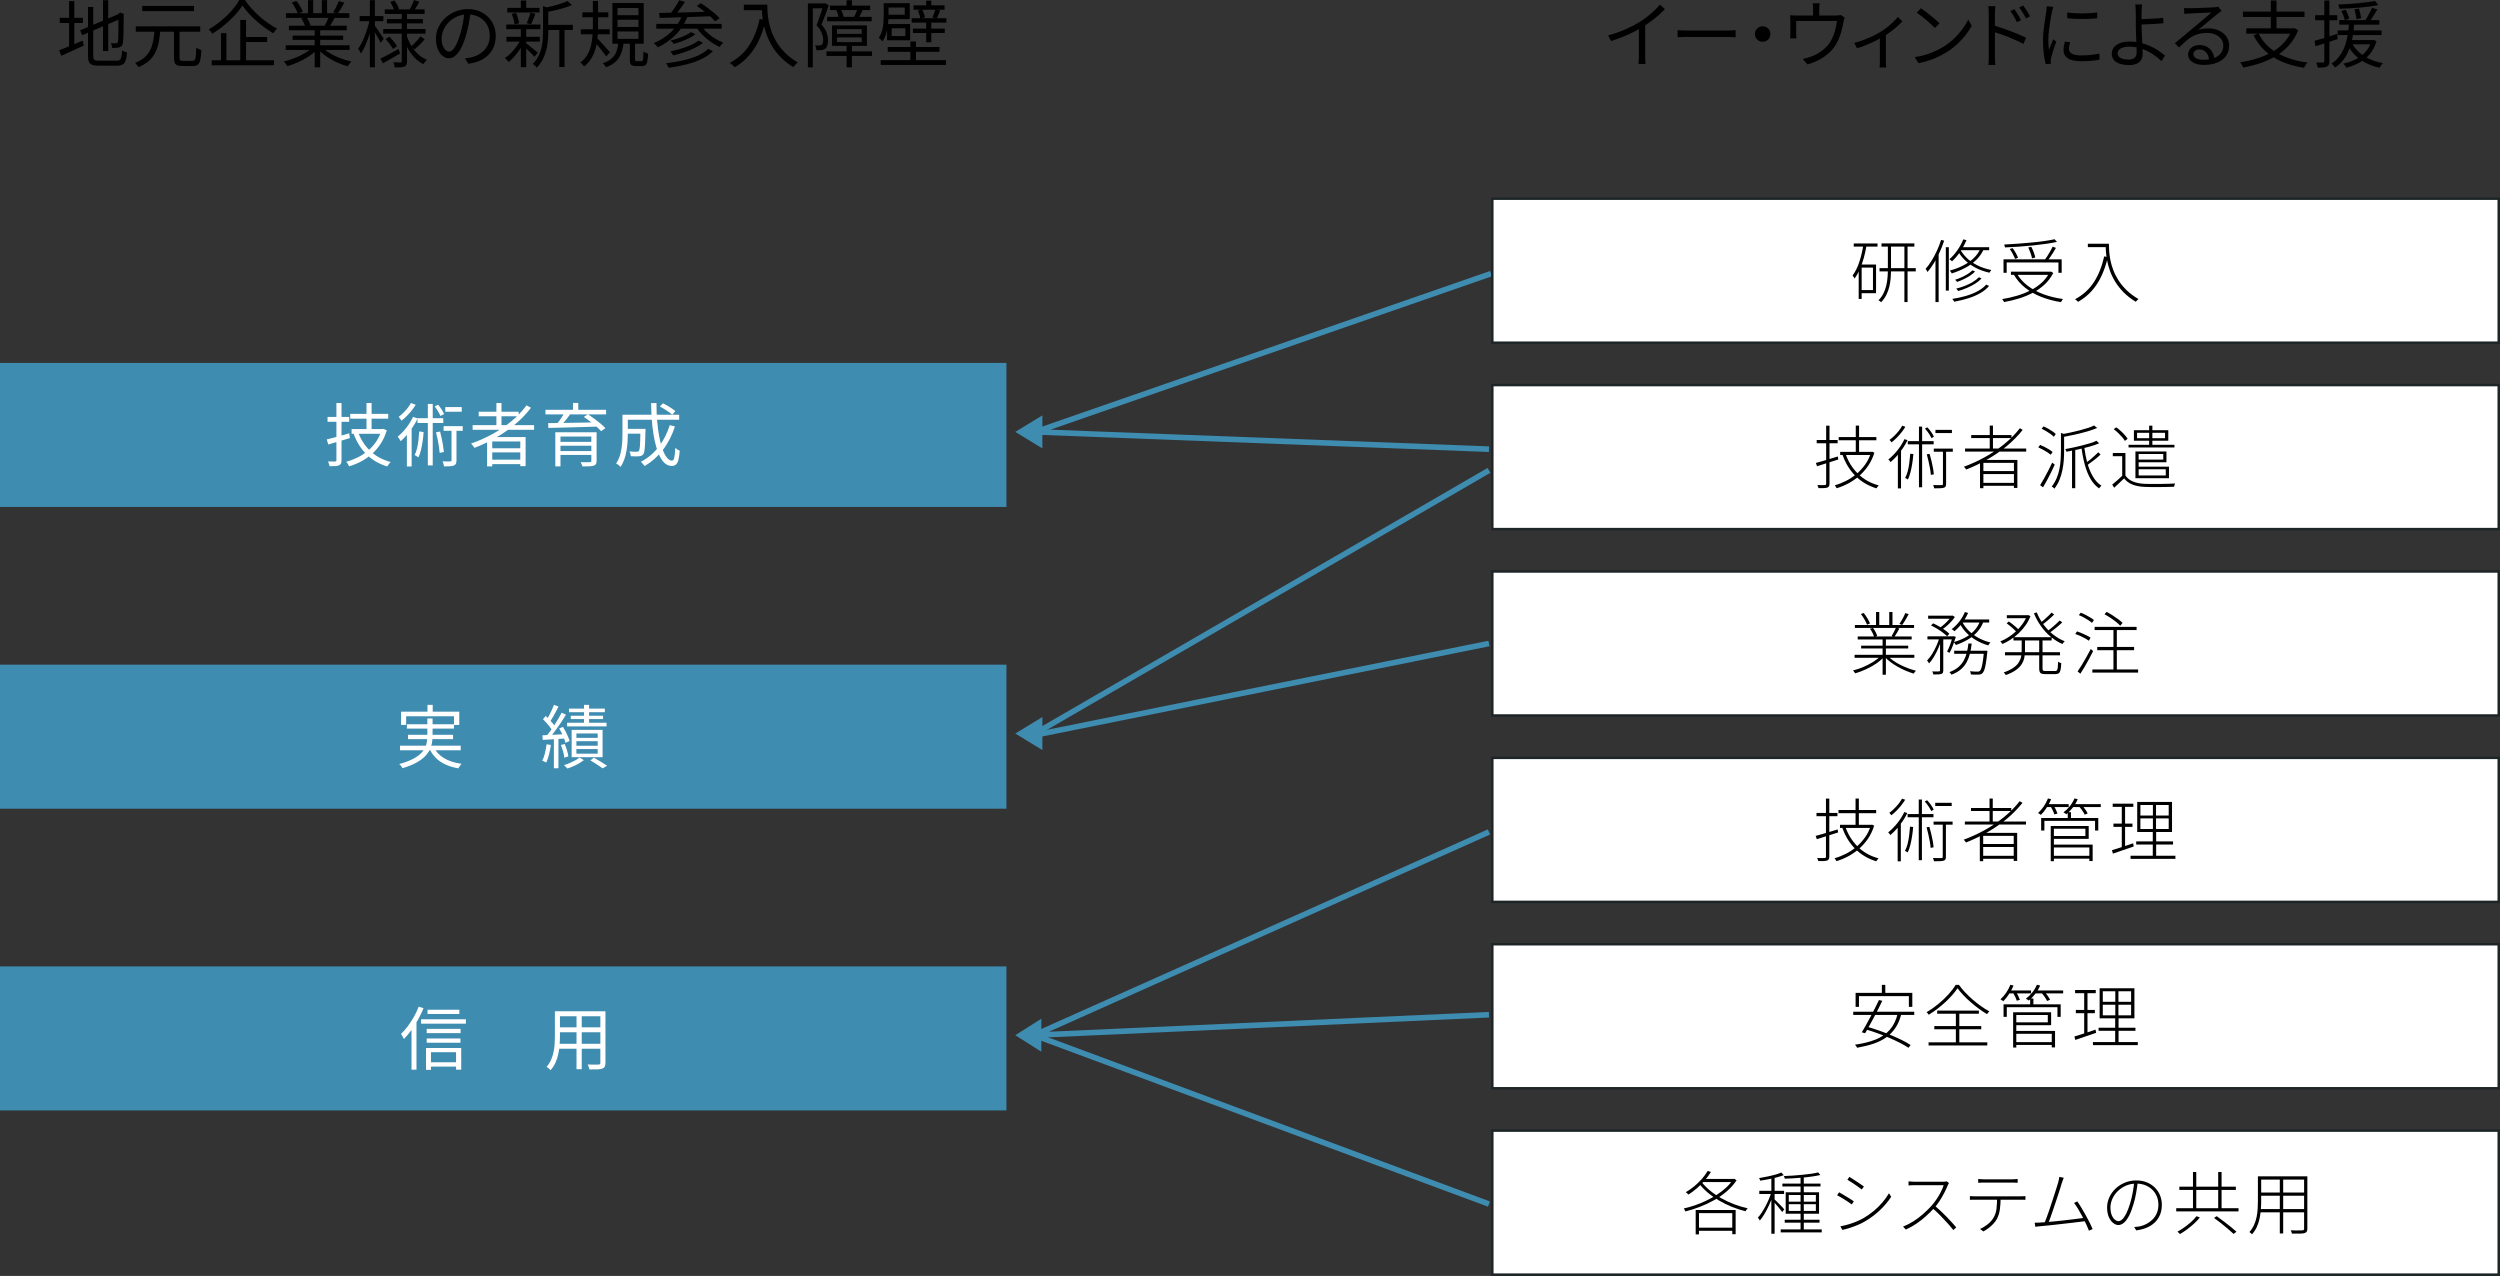
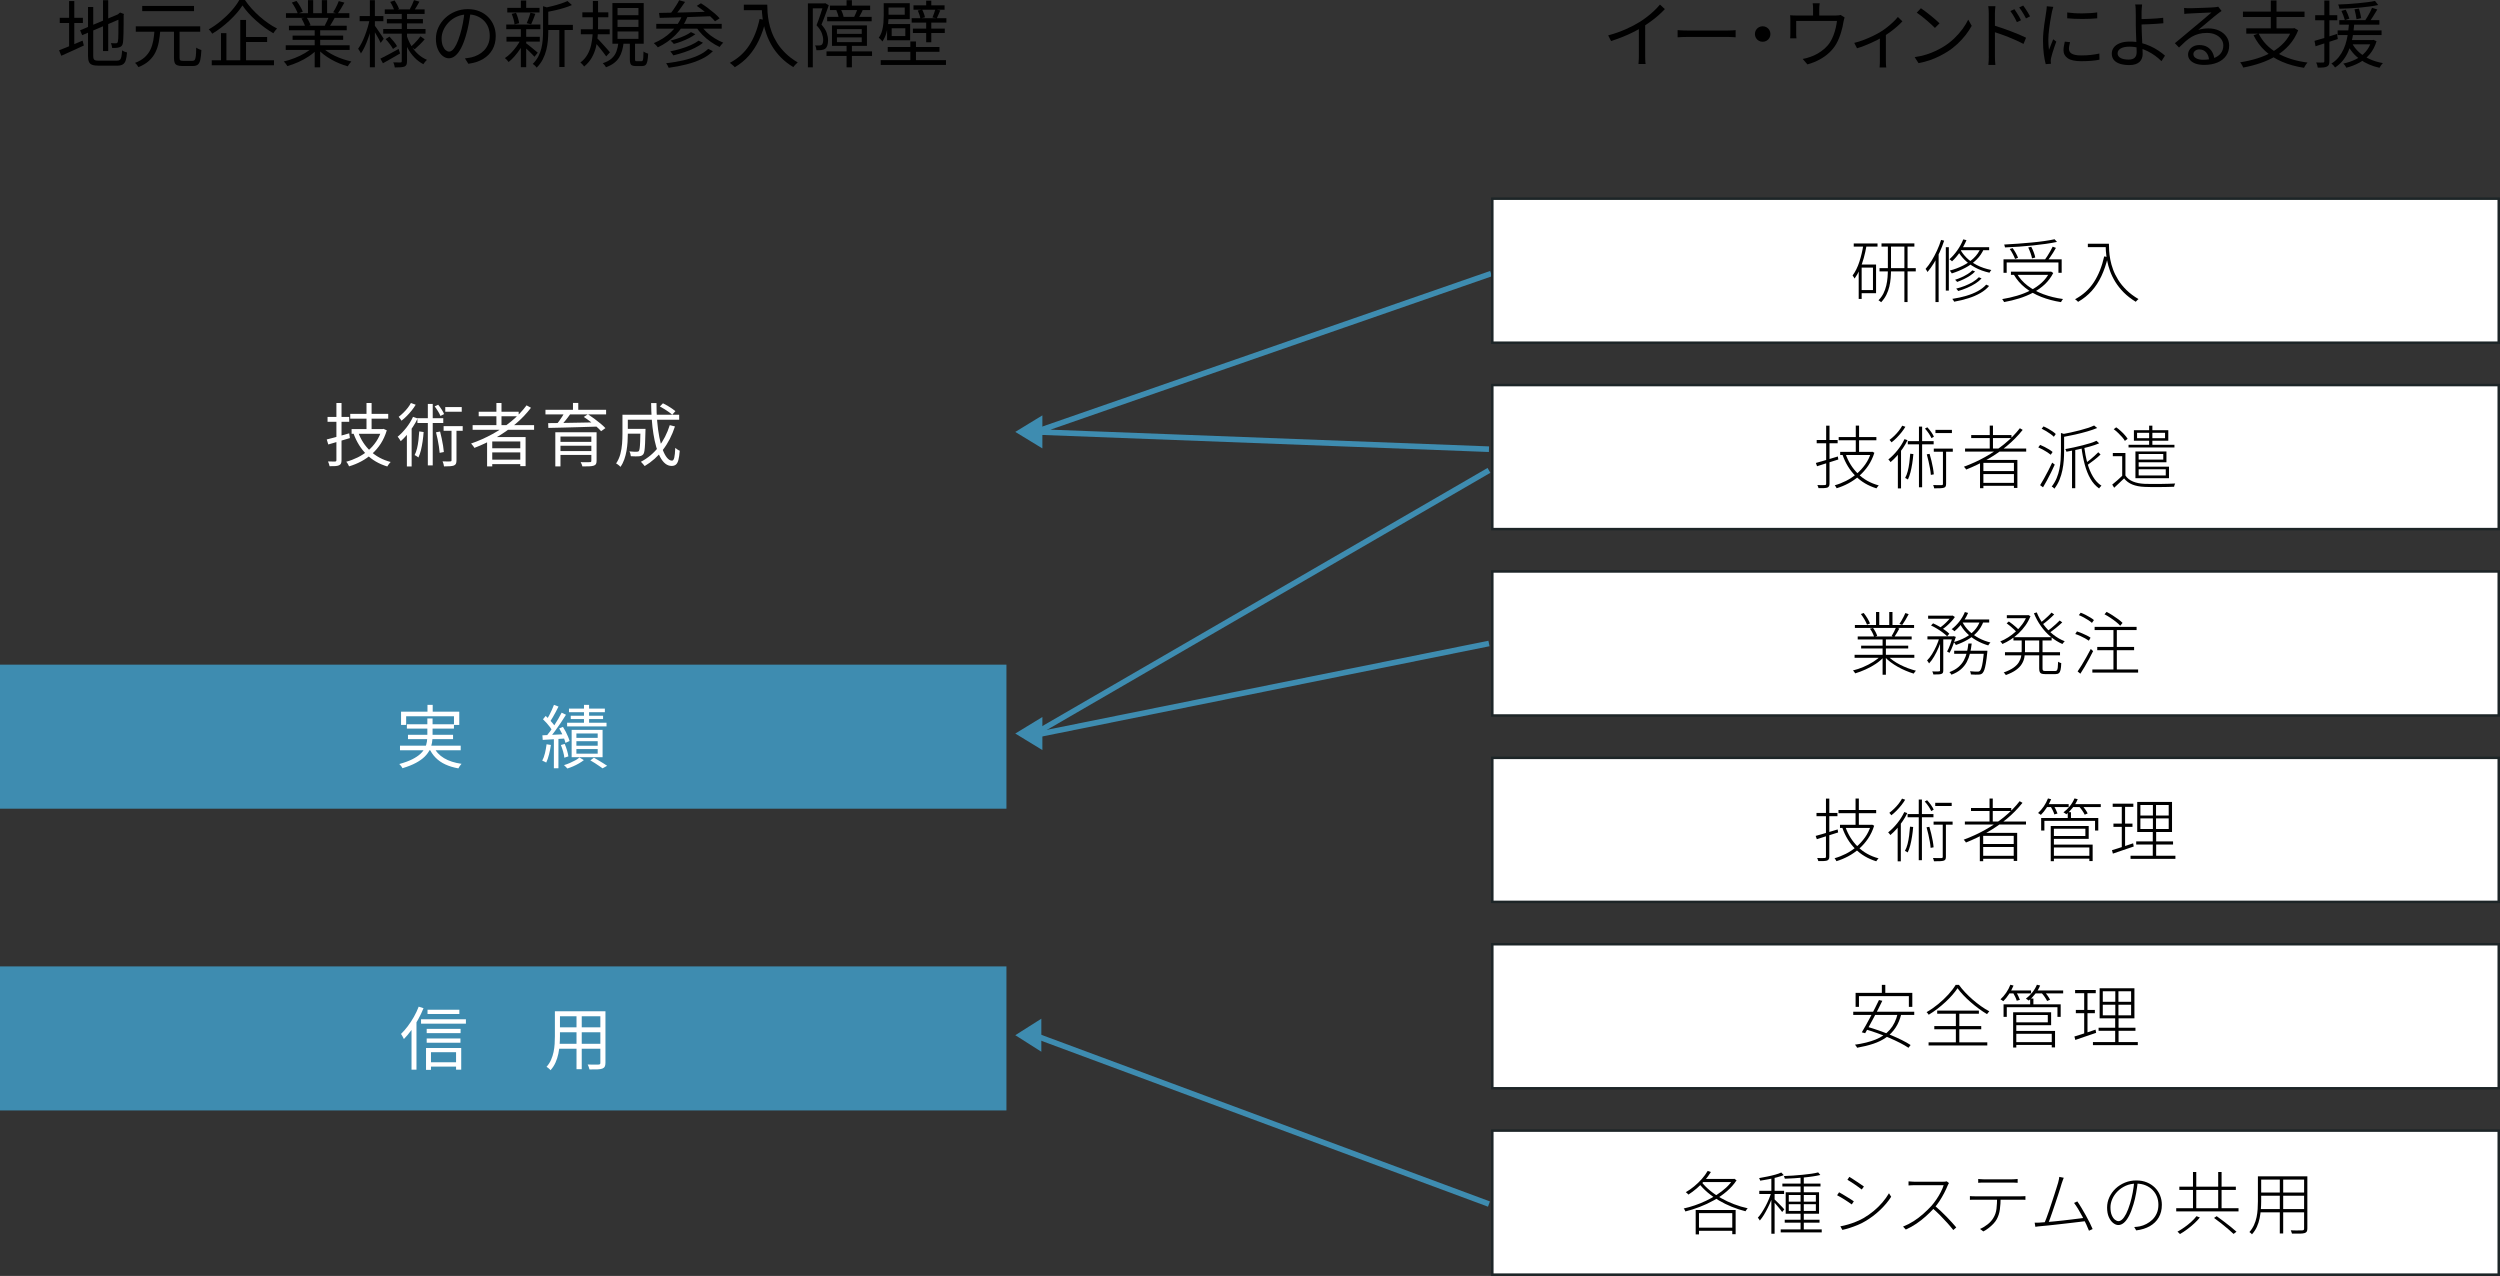
<svg xmlns="http://www.w3.org/2000/svg" id="_レイヤー_2" data-name="レイヤー 2" viewBox="0 0 1114.33 568.71">
  <rect x="0" y="0" width="1114.33" height="568.71" fill="#333333" stroke="none" />
  <defs>
    <style>
      .cls-1 {
        fill: #3e8cb0;
      }

      .cls-2, .cls-3 {
        fill: #fff;
      }

      .cls-4 {
        fill: none;
        stroke: #3e8cb0;
        stroke-width: 2.5px;
      }

      .cls-4, .cls-3 {
        stroke-miterlimit: 10;
      }

      .cls-3 {
        stroke: #1d2527;
        stroke-width: 1.11px;
      }
    </style>
  </defs>
  <g id="_レイヤー_1-2" data-name="レイヤー 1">
    <g>
      <g>
        <path d="M26.34,22.41c.87-.33,1.87-.72,3.01-1.19,1.14-.47,2.35-.96,3.63-1.5,1.28-.53,2.56-1.07,3.84-1.61l.55,2.18c-1.73.8-3.49,1.61-5.25,2.41-1.77.8-3.37,1.52-4.8,2.15l-.98-2.44ZM26.63,7.94h10.31v2.31h-10.31v-2.31ZM30.8.49h2.31v21.11h-2.31V.49ZM35.71,13.5l17.5-7.38.94,2.08-17.53,7.48-.91-2.18ZM39.22,3.12h2.34v21.79c0,.58.06,1.04.2,1.35.13.31.37.53.73.63s.91.16,1.64.16h7.84c.65,0,1.13-.12,1.45-.37.31-.25.54-.71.68-1.38.14-.67.25-1.63.34-2.86.28.22.63.41,1.06.59s.8.28,1.12.33c-.11,1.5-.3,2.68-.58,3.54-.28.87-.73,1.48-1.35,1.84-.62.36-1.49.54-2.62.54h-8.03c-1.24,0-2.21-.12-2.91-.37-.71-.25-1.2-.69-1.48-1.33-.28-.64-.42-1.54-.42-2.72V3.12ZM45.92.1h2.31v22.67h-2.31V.1ZM52.78,6.44h-.26l.55-.49.46-.36,1.72.65-.13.46c0,1.54,0,2.98-.02,4.33-.01,1.34-.03,2.56-.05,3.64-.02,1.08-.05,1.99-.1,2.72-.04.73-.09,1.25-.13,1.58-.09.65-.28,1.14-.58,1.48-.3.34-.71.56-1.2.67-.43.13-.94.21-1.51.23-.58.02-1.09.03-1.54.03-.04-.33-.11-.69-.21-1.11s-.22-.76-.37-1.04c.39.02.81.04,1.25.05.44.01.75.02.93.02.26,0,.47-.05.63-.16.16-.11.28-.35.34-.71.07-.22.11-.66.15-1.32.03-.66.05-1.51.06-2.55s.02-2.24.02-3.61v-4.49Z" />
        <path d="M68.85,13.59h2.6c-.15,1.82-.38,3.55-.68,5.17s-.8,3.14-1.48,4.54c-.68,1.4-1.64,2.66-2.86,3.79-1.23,1.13-2.8,2.07-4.73,2.83-.13-.28-.35-.61-.65-.99-.3-.38-.6-.68-.88-.89,1.78-.67,3.21-1.51,4.31-2.5,1.09-1,1.94-2.12,2.54-3.37.6-1.25,1.02-2.59,1.29-4.03.26-1.44.44-2.95.55-4.54ZM60.52,11.74h28.72v2.41h-28.72v-2.41ZM63.39,2.63h23.09v2.34h-23.09v-2.34ZM77.57,13.21h2.47v12.55c0,.59.1.96.29,1.12.2.16.61.24,1.24.24h4.23c.46,0,.79-.15,1.01-.44.22-.29.37-.86.47-1.69s.16-2.09.18-3.76c.22.15.46.3.71.44.26.14.54.27.83.37.29.11.55.19.76.26-.09,1.87-.24,3.31-.47,4.34-.23,1.03-.6,1.75-1.11,2.16-.51.41-1.24.62-2.2.62h-4.72c-.96,0-1.71-.11-2.26-.33s-.93-.59-1.14-1.12-.31-1.26-.31-2.2v-12.59Z" />
        <path d="M108.07,2.44c-.67,1.06-1.49,2.15-2.44,3.27-.95,1.12-2.03,2.23-3.22,3.35-1.19,1.12-2.44,2.18-3.76,3.2-1.31,1.02-2.66,1.94-4.05,2.76-.11-.17-.25-.38-.42-.62-.17-.24-.36-.48-.55-.72-.2-.24-.39-.43-.59-.58,1.89-1.08,3.71-2.36,5.48-3.82,1.77-1.46,3.36-3,4.78-4.62s2.54-3.17,3.37-4.67h2.5c.85,1.28,1.82,2.54,2.93,3.77,1.11,1.24,2.29,2.41,3.56,3.53,1.27,1.12,2.56,2.14,3.89,3.06,1.32.92,2.63,1.71,3.94,2.36-.3.28-.6.62-.89,1.01-.29.39-.55.76-.76,1.11-1.28-.74-2.57-1.59-3.89-2.55-1.31-.96-2.58-2-3.82-3.09s-2.37-2.22-3.4-3.37c-1.03-1.15-1.91-2.28-2.65-3.38ZM94.38,26.87h27.74v2.21h-27.74v-2.21ZM98.51,14.77h2.41v13.17h-2.41v-13.17ZM107.1,8.88h2.57v19.12h-2.57V8.88ZM108.3,16.49h10.77v2.24h-10.77v-2.24Z" />
        <path d="M139.49,21.01l1.95.91c-1,1.11-2.23,2.15-3.71,3.14-1.47.99-3.05,1.85-4.72,2.6-1.67.75-3.32,1.35-4.94,1.8-.11-.22-.25-.45-.44-.7-.18-.25-.37-.5-.57-.75s-.39-.45-.59-.6c1.6-.37,3.23-.88,4.88-1.53,1.65-.65,3.19-1.4,4.62-2.24,1.43-.85,2.6-1.72,3.51-2.63ZM127.36,20.17h28.49v2.08h-28.49v-2.08ZM127.46,5.89h28.26v2.08h-28.26v-2.08ZM128.79,11.48h25.76v2.02h-25.76v-2.02ZM130.09,1.14l2.08-.72c.56.72,1.11,1.53,1.64,2.44.53.91.92,1.7,1.15,2.37l-2.21.85c-.22-.67-.58-1.47-1.09-2.41-.51-.93-1.04-1.78-1.58-2.54ZM130.42,15.87h22.54v1.89h-22.54v-1.89ZM134.35,8.2l2.31-.42c.37.52.72,1.11,1.06,1.77s.57,1.24.7,1.74l-2.41.49c-.13-.48-.35-1.06-.67-1.74-.31-.68-.65-1.29-.99-1.84ZM137.28.06h2.31v6.83h-2.31V.06ZM140.27,12.42h2.44v17.6h-2.44V12.42ZM143.46,20.95c.69.72,1.53,1.41,2.52,2.08.99.67,2.07,1.29,3.25,1.85,1.18.56,2.4,1.06,3.66,1.48,1.26.42,2.5.78,3.74,1.06-.17.17-.36.38-.57.63s-.41.51-.6.78c-.2.27-.35.51-.46.73-1.24-.35-2.49-.78-3.76-1.3s-2.49-1.12-3.67-1.79c-1.18-.67-2.29-1.41-3.32-2.21-1.03-.8-1.92-1.64-2.68-2.5l1.89-.81ZM143.46.06h2.34v6.7h-2.34V.06ZM146.65,7.35l2.5.65c-.39.72-.79,1.43-1.2,2.13-.41.71-.8,1.33-1.17,1.87l-2.02-.62c.33-.59.67-1.26,1.02-2.02.36-.76.64-1.43.86-2.02ZM151.01.49l2.5.68c-.48.87-.99,1.75-1.53,2.65-.54.9-1.04,1.67-1.5,2.33l-1.98-.68c.3-.46.61-.98.93-1.56.31-.58.61-1.18.89-1.79.28-.61.51-1.15.68-1.63Z" />
        <path d="M164.8,8.52l1.53.49c-.26,1.3-.58,2.65-.96,4.03-.38,1.39-.81,2.75-1.29,4.1s-.99,2.59-1.53,3.74-1.11,2.14-1.69,2.96c-.11-.33-.29-.69-.55-1.09-.26-.4-.49-.74-.68-1.02.54-.74,1.07-1.62,1.59-2.63.52-1.02,1.01-2.12,1.46-3.32s.87-2.41,1.24-3.66c.37-1.25.66-2.44.88-3.59ZM160.31,7.16h10.57v2.28h-10.57v-2.28ZM164.86.1h2.24v29.89h-2.24V.1ZM166.94,11.29c.2.22.48.61.86,1.17.38.56.79,1.17,1.24,1.82s.86,1.26,1.24,1.82c.38.56.63.96.76,1.2l-1.37,1.82c-.17-.41-.43-.93-.76-1.56s-.71-1.29-1.11-1.98c-.4-.69-.78-1.33-1.12-1.92-.35-.59-.63-1.04-.85-1.37l1.11-1.01ZM169.55,26.15c1.04-.5,2.28-1.14,3.72-1.92,1.44-.78,2.91-1.58,4.41-2.41l.65,2.02c-1.3.76-2.62,1.52-3.95,2.28-1.33.76-2.56,1.45-3.69,2.08l-1.14-2.05ZM170.81,12.94h18.86v2.08h-18.86v-2.08ZM171.5,4.2h17.76v2.02h-17.76v-2.02ZM171.89,17.43l1.69-1.11c.63.65,1.27,1.37,1.92,2.16.65.79,1.14,1.49,1.46,2.1l-1.79,1.24c-.33-.61-.8-1.33-1.42-2.16-.62-.83-1.24-1.58-1.87-2.23ZM172.44,8.49h16.07v1.95h-16.07v-1.95ZM173.94.85l1.95-.65c.39.58.78,1.23,1.15,1.93.38.71.65,1.32.8,1.84l-2.05.81c-.15-.54-.4-1.18-.75-1.92s-.72-1.41-1.11-2.02ZM179.08,5.59h2.34v21.66c0,.67-.08,1.19-.23,1.54-.15.36-.43.65-.85.86-.43.17-1.02.29-1.76.34-.74.05-1.6.08-2.6.08-.04-.33-.13-.71-.26-1.15-.13-.45-.28-.82-.46-1.12.72.02,1.39.03,2.02.03h1.27c.22-.02.36-.07.42-.15s.1-.21.1-.41V5.59ZM181.32,15.97c.52,1.6,1.2,3.11,2.05,4.52.85,1.41,1.85,2.64,3.03,3.69,1.17,1.05,2.47,1.88,3.9,2.49-.17.15-.36.34-.55.57s-.39.46-.57.7c-.18.24-.34.47-.47.68-1.43-.74-2.74-1.71-3.92-2.93-1.18-1.21-2.21-2.61-3.07-4.2-.87-1.58-1.56-3.28-2.08-5.11l1.69-.42ZM184.54.06l2.41.68c-.39.72-.8,1.43-1.22,2.15s-.81,1.33-1.16,1.85l-1.92-.62c.33-.56.67-1.24,1.04-2.02.37-.78.65-1.46.85-2.05ZM187.43,16.2l1.85,1.33c-.67.8-1.42,1.6-2.23,2.39-.81.79-1.56,1.48-2.23,2.07l-1.59-1.24c.46-.39.94-.85,1.46-1.38s1.02-1.08,1.51-1.64c.49-.56.89-1.07,1.22-1.53Z" />
        <path d="M209.78,5.2c-.22,1.69-.49,3.46-.83,5.3-.34,1.84-.76,3.63-1.29,5.37-.65,2.23-1.37,4.1-2.16,5.59-.79,1.5-1.64,2.62-2.55,3.38s-1.87,1.14-2.86,1.14-1.88-.35-2.76-1.04-1.62-1.7-2.18-3.01c-.56-1.31-.85-2.86-.85-4.63s.36-3.46,1.09-5.04c.73-1.58,1.73-2.99,3.02-4.21,1.29-1.22,2.8-2.2,4.54-2.91,1.73-.72,3.59-1.07,5.56-1.07s3.63.31,5.16.94,2.83,1.49,3.92,2.59,1.92,2.36,2.5,3.8c.58,1.44.88,2.99.88,4.63,0,2.28-.48,4.28-1.45,6.02s-2.35,3.14-4.16,4.23c-1.81,1.08-4.01,1.8-6.59,2.15l-1.53-2.41c.52-.07,1.02-.13,1.5-.2s.91-.14,1.3-.23c1.04-.24,2.05-.61,3.04-1.12.99-.51,1.87-1.16,2.65-1.95.78-.79,1.4-1.74,1.87-2.83.47-1.09.7-2.35.7-3.76,0-1.32-.22-2.55-.65-3.69-.43-1.14-1.07-2.14-1.92-3.01-.85-.87-1.88-1.55-3.09-2.05-1.21-.5-2.6-.75-4.16-.75-1.78,0-3.39.33-4.83.98-1.44.65-2.67,1.5-3.67,2.55-1.01,1.05-1.78,2.2-2.33,3.45-.54,1.25-.81,2.47-.81,3.66,0,1.37.18,2.49.54,3.37.36.88.79,1.52,1.3,1.94s1.01.62,1.51.62,1.05-.25,1.59-.76,1.09-1.33,1.66-2.47c.56-1.14,1.12-2.62,1.66-4.44.48-1.56.88-3.22,1.22-4.98.34-1.76.58-3.48.73-5.17l2.73.03Z" />
        <path d="M232.16,17.5l1.76.68c-.54,1.17-1.21,2.36-2.02,3.56-.8,1.2-1.65,2.32-2.55,3.35-.9,1.03-1.78,1.88-2.65,2.55-.2-.28-.45-.59-.76-.93s-.61-.61-.89-.83c.89-.56,1.78-1.3,2.68-2.21.9-.91,1.74-1.91,2.52-2.99.78-1.08,1.42-2.15,1.92-3.19ZM225.65,10.93h15.22v2.08h-15.22v-2.08ZM225.75,16.39h14.86v2.15h-14.86v-2.15ZM226.11,3.51h14.38v2.05h-14.38v-2.05ZM228.06,6.18l1.95-.46c.33.71.62,1.51.88,2.37.26.87.43,1.62.52,2.24l-2.08.55c-.04-.65-.18-1.42-.42-2.29-.24-.88-.52-1.69-.85-2.42ZM232.16.23h2.38v4.33h-2.38V.23ZM232.16,12.65h2.38v17.3h-2.38V12.65ZM234.27,19.12c.26.17.65.46,1.16.86.51.4,1.06.84,1.64,1.32.59.48,1.12.92,1.59,1.32s.82.69,1.04.86l-1.46,1.82c-.26-.3-.62-.68-1.07-1.14s-.95-.94-1.48-1.45c-.53-.51-1.04-.99-1.53-1.43-.49-.44-.88-.79-1.19-1.02l1.3-1.14ZM236.42,5.66l2.21.49c-.3.82-.62,1.66-.94,2.5s-.64,1.57-.94,2.18l-1.98-.49c.2-.43.4-.92.6-1.46s.41-1.1.6-1.67.35-1.09.46-1.54ZM242.04,2.76l2.99.91c-.02.24-.24.39-.65.46v10.05c0,1.21-.06,2.52-.18,3.9-.12,1.39-.35,2.79-.7,4.21-.35,1.42-.87,2.8-1.56,4.15-.69,1.34-1.6,2.58-2.73,3.71-.11-.17-.27-.37-.47-.59-.21-.22-.42-.43-.65-.63-.23-.21-.44-.35-.63-.44,1.04-1.02,1.87-2.12,2.49-3.32s1.07-2.42,1.37-3.68c.29-1.26.49-2.51.58-3.76s.15-2.44.15-3.59V2.76ZM252.94.46l1.98,1.79c-1.02.46-2.18.88-3.48,1.28-1.3.4-2.64.76-4.02,1.07s-2.72.59-4.02.83c-.07-.26-.17-.58-.33-.96-.15-.38-.3-.69-.46-.93,1.21-.26,2.47-.55,3.76-.88s2.51-.68,3.66-1.06c1.15-.38,2.11-.76,2.89-1.15ZM243.21,11.09h12.13v2.28h-12.13v-2.28ZM249.3,12h2.34v17.86h-2.34V12Z" />
        <path d="M264.26.42h2.31v11.25c0,1.43-.06,2.96-.18,4.57s-.38,3.23-.78,4.85-1.02,3.16-1.85,4.62c-.83,1.46-1.97,2.78-3.4,3.95-.11-.2-.26-.4-.46-.62s-.4-.43-.6-.65c-.21-.22-.41-.39-.6-.52,1.32-1,2.36-2.16,3.12-3.5.76-1.33,1.31-2.74,1.64-4.21.34-1.47.55-2.94.65-4.39.1-1.45.15-2.82.15-4.1V.42ZM258.89,13.04h12.88v2.24h-12.88v-2.24ZM259.57,5.5h11.58v2.21h-11.58v-2.21ZM266.05,16.91c.22.2.53.51.93.94.4.43.85.92,1.33,1.45.49.53.98,1.07,1.46,1.61s.92,1.03,1.3,1.46c.38.43.65.75.8.94l-1.66,1.82c-.28-.41-.67-.94-1.17-1.59-.5-.65-1.03-1.33-1.59-2.03-.56-.7-1.11-1.36-1.63-1.97-.52-.61-.94-1.08-1.27-1.43l1.5-1.2ZM275.64,18.96h2.34c-.15,1.3-.38,2.51-.7,3.63-.31,1.12-.76,2.14-1.33,3.06-.58.92-1.34,1.75-2.29,2.47s-2.15,1.35-3.58,1.87c-.11-.28-.31-.6-.6-.96-.29-.36-.56-.65-.8-.86,1.73-.56,3.08-1.29,4.03-2.18.95-.89,1.64-1.92,2.07-3.11s.71-2.49.86-3.92ZM272.97,1.37h13.95v18.12h-13.95V1.37ZM275.25,3.58v3.19h9.33v-3.19h-9.33ZM275.25,8.81v3.19h9.33v-3.19h-9.33ZM275.25,14.02v3.29h9.33v-3.29h-9.33ZM280.75,18.54h2.31v7.87c0,.37.04.61.13.71.09.11.3.16.65.16h2.08c.24,0,.42-.1.54-.29s.21-.6.26-1.2c.05-.61.09-1.55.11-2.83.17.13.38.26.62.39s.49.24.76.33c.27.09.5.16.7.23-.07,1.47-.19,2.61-.37,3.42-.18.8-.46,1.35-.83,1.66-.37.3-.88.46-1.53.46h-2.67c-.74,0-1.31-.09-1.71-.26-.4-.17-.68-.48-.83-.93-.15-.44-.23-1.06-.23-1.84v-7.87Z" />
        <path d="M304.07,6.86l2.38.59c-1.3,3.19-3.1,5.91-5.4,8.18-2.3,2.27-4.91,4.09-7.84,5.48-.11-.17-.27-.38-.49-.62-.22-.24-.44-.47-.68-.7-.24-.23-.45-.42-.62-.57,2.93-1.21,5.49-2.86,7.68-4.94,2.19-2.08,3.85-4.55,4.98-7.42ZM292.52,10.64h29.17v2.15h-29.17v-2.15ZM293.76,5.76c1.43-.04,3.06-.08,4.89-.1s3.78-.06,5.84-.11c2.06-.05,4.18-.11,6.36-.18,2.18-.06,4.33-.13,6.46-.2l-.1,2.05c-2.78.11-5.57.21-8.38.31-2.81.1-5.48.18-8.02.26-2.54.08-4.79.14-6.76.18l-.29-2.21ZM315.65,21.79l2.11,1.01c-1.32,1.37-3,2.53-5.03,3.5s-4.29,1.77-6.78,2.41c-2.49.64-5.13,1.14-7.9,1.51-.13-.33-.3-.68-.5-1.06-.21-.38-.42-.71-.63-.99,2.65-.28,5.17-.7,7.56-1.25,2.4-.55,4.56-1.25,6.49-2.1s3.49-1.85,4.68-3.03ZM302.73.1l2.63.75c-.72,1.08-1.51,2.2-2.38,3.35-.87,1.15-1.67,2.12-2.41,2.93l-1.98-.72c.48-.59.97-1.25,1.48-1.98.51-.74,1-1.48,1.48-2.24.48-.76.87-1.45,1.17-2.08ZM311.39,18.12l1.95.94c-1.04.87-2.29,1.65-3.74,2.36-1.45.71-2.99,1.33-4.62,1.87-1.63.54-3.24,1.01-4.85,1.4-.17-.26-.39-.56-.63-.91s-.49-.64-.73-.88c1.52-.3,3.07-.69,4.67-1.16,1.59-.47,3.08-1.01,4.47-1.63s2.55-1.29,3.48-2ZM308,14.31l1.95.94c-.82.63-1.77,1.21-2.85,1.76-1.07.54-2.2,1.04-3.37,1.48s-2.3.81-3.38,1.09c-.17-.22-.4-.47-.67-.76-.27-.29-.54-.54-.8-.73,1.06-.26,2.16-.58,3.3-.98,1.14-.39,2.22-.82,3.24-1.3,1.02-.48,1.88-.98,2.57-1.5ZM312.23,11.12c.72,1.08,1.62,2.14,2.7,3.17,1.08,1.03,2.28,1.95,3.58,2.75s2.59,1.46,3.87,1.98c-.17.15-.36.34-.57.57s-.4.46-.58.7c-.18.24-.34.46-.47.65-1.32-.61-2.65-1.38-3.98-2.31-1.33-.93-2.57-1.97-3.71-3.12-1.14-1.15-2.1-2.35-2.88-3.61l2.05-.78ZM310.54,2.63l1.89-1.17c1,.61,2.02,1.31,3.07,2.1,1.05.79,2.04,1.58,2.98,2.37.93.79,1.69,1.53,2.28,2.23l-2.05,1.33c-.54-.67-1.27-1.42-2.18-2.23-.91-.81-1.89-1.63-2.93-2.44-1.04-.81-2.06-1.54-3.06-2.2Z" />
        <path d="M338.58,8.46l2.76.49c-.78,3.3-1.79,6.27-3.04,8.91-1.25,2.65-2.75,4.97-4.52,6.98-1.77,2.01-3.85,3.71-6.26,5.12-.13-.17-.33-.38-.6-.62-.27-.24-.55-.48-.85-.73-.29-.25-.55-.45-.76-.6,3.62-1.91,6.49-4.49,8.62-7.76,2.12-3.26,3.67-7.19,4.65-11.79ZM331.55,2.08h9.2v2.47h-9.2v-2.47ZM339.52,2.08h2.47c0,.96.04,2.08.13,3.38.09,1.3.27,2.69.55,4.18.28,1.49.72,3.03,1.3,4.63.59,1.6,1.38,3.2,2.37,4.8s2.25,3.14,3.76,4.63,3.33,2.87,5.48,4.13c-.17.15-.4.35-.67.6s-.52.51-.75.78c-.23.27-.42.5-.57.7-2.17-1.32-4.03-2.78-5.58-4.37-1.55-1.59-2.84-3.26-3.87-4.99s-1.85-3.47-2.47-5.22c-.62-1.75-1.08-3.44-1.4-5.07-.31-1.64-.52-3.16-.62-4.57-.1-1.41-.15-2.61-.15-3.61Z" />
        <path d="M360.11,1.5h7.64v2.21h-5.46v26.31h-2.18V1.5ZM367.04,1.5h.42l.36-.1,1.59.94c-.33.89-.67,1.84-1.02,2.85-.36,1.01-.73,2.01-1.11,2.99-.38.99-.75,1.91-1.12,2.78,1.19,1.34,1.98,2.6,2.36,3.76.38,1.16.57,2.25.57,3.27,0,.87-.1,1.63-.31,2.28-.21.65-.54,1.14-.99,1.46-.22.15-.47.28-.76.37s-.6.17-.93.21c-.67.07-1.4.09-2.18.07-.02-.3-.08-.66-.18-1.07s-.24-.77-.44-1.07c.37.02.71.03,1.04.03h.85c.43-.02.78-.12,1.04-.29.26-.2.44-.49.54-.89.1-.4.15-.84.15-1.32,0-.91-.2-1.9-.6-2.98s-1.19-2.25-2.36-3.53c.3-.74.6-1.52.89-2.36.29-.83.57-1.66.85-2.47.27-.81.52-1.59.75-2.33.23-.74.43-1.38.6-1.92v-.68ZM368.4,22.9h20.3v2.02h-20.3v-2.02ZM368.69,7.51h19.84v1.98h-19.84v-1.98ZM369.93,2.5h17.92v1.98h-17.92v-1.98ZM370.84,11.32h15.58v9.14h-15.58v-9.14ZM372.73,4.59l2.02-.46c.3.54.57,1.13.81,1.77.24.64.39,1.19.46,1.64l-2.11.52c-.09-.48-.23-1.04-.44-1.69s-.45-1.25-.73-1.79ZM373.05,12.98v2.11h11.06v-2.11h-11.06ZM373.05,16.68v2.11h11.06v-2.11h-11.06ZM377.34.1h2.38v3.8h-2.38V.1ZM377.34,20.07h2.38v9.95h-2.38v-9.95ZM382.19,4.07l2.34.52c-.33.61-.64,1.21-.94,1.82-.3.61-.6,1.14-.88,1.59l-1.98-.46c.24-.5.5-1.08.8-1.74s.51-1.24.67-1.74Z" />
        <path d="M393.9,1.43h2.15v5.69c0,1.11-.07,2.34-.21,3.69-.14,1.36-.41,2.7-.8,4.03-.39,1.33-.97,2.55-1.72,3.66-.11-.17-.26-.37-.46-.58s-.4-.43-.6-.63c-.21-.21-.4-.36-.57-.47.67-.95,1.17-2,1.48-3.14.31-1.14.51-2.28.6-3.42.09-1.14.13-2.2.13-3.17V1.43ZM392.57,26.8h29.08v2.15h-29.08v-2.15ZM395.07,1.43h10.44v7.09h-10.44v-1.95h8.2v-3.22h-8.2v-1.92ZM395.4,10.73h10.28v7.22h-10.28v-1.89h8.13v-3.45h-8.13v-1.89ZM395.4,10.99h2.05v6.25h-2.05v-6.25ZM395.69,20.95h23.06v2.15h-23.06v-2.15ZM405.77,18.47h2.5v9.59h-2.5v-9.59ZM406.36,8.1h15.48v1.98h-15.48v-1.98ZM406.91,12.75h14.21v1.95h-14.21v-1.95ZM407.17,2.37h13.86v1.98h-13.86v-1.98ZM409.09,4.68l1.95-.39c.28.52.54,1.11.78,1.77.24.66.39,1.22.46,1.67l-2.05.49c-.07-.48-.21-1.05-.44-1.72-.23-.67-.46-1.28-.7-1.82ZM412.83.29h2.28v3.48h-2.28V.29ZM412.83,9.07h2.28v9.76h-2.28v-9.76ZM416.9,4.23l2.21.39c-.28.65-.55,1.29-.81,1.9-.26.62-.51,1.17-.75,1.64l-1.92-.36c.2-.5.42-1.09.68-1.77.26-.68.46-1.29.59-1.8Z" />
      </g>
      <g>
        <path d="M716.81,15.77c2.82-.76,5.44-1.68,7.87-2.76,2.43-1.08,4.54-2.19,6.34-3.32,1.13-.72,2.23-1.49,3.3-2.33s2.09-1.71,3.04-2.62c.95-.91,1.8-1.81,2.54-2.7l2.18,2.02c-.91.98-1.9,1.93-2.96,2.86-1.06.93-2.18,1.83-3.37,2.68s-2.41,1.69-3.69,2.49c-1.19.72-2.54,1.45-4.03,2.21-1.5.76-3.09,1.47-4.78,2.15-1.69.67-3.4,1.29-5.14,1.85l-1.3-2.54ZM730.51,11.06l2.8-.85v14.83c0,.41,0,.85.02,1.3,0,.46.03.88.06,1.27s.07.69.11.91h-3.19c.02-.22.05-.52.08-.91s.06-.81.08-1.27.03-.89.03-1.3v-13.99Z" />
        <path d="M747.78,13.43c.33.02.73.05,1.2.08.48.03,1,.05,1.58.07.57.01,1.15.02,1.74.02h17.82c.82,0,1.53-.02,2.11-.06.58-.04,1.05-.08,1.4-.1v3.19c-.33-.02-.81-.05-1.45-.1-.64-.04-1.32-.07-2.03-.07h-17.86c-.89,0-1.74.02-2.54.05-.8.03-1.46.07-1.98.11v-3.19Z" />
        <path d="M785.67,11.71c.65,0,1.24.15,1.76.46s.93.72,1.24,1.24c.3.52.46,1.11.46,1.76s-.15,1.21-.46,1.74c-.3.53-.72.95-1.24,1.25s-1.11.46-1.76.46-1.21-.15-1.74-.46c-.53-.3-.95-.72-1.25-1.25s-.46-1.11-.46-1.74.15-1.24.46-1.76c.3-.52.72-.93,1.25-1.24.53-.3,1.11-.46,1.74-.46Z" />
        <path d="M822.19,7.77c-.09.24-.17.55-.26.93-.09.38-.16.72-.23,1.02-.09.65-.22,1.38-.41,2.18-.18.8-.41,1.64-.67,2.52-.26.88-.56,1.75-.91,2.6-.35.86-.75,1.69-1.2,2.49-.8,1.41-1.83,2.71-3.09,3.9-1.26,1.19-2.71,2.23-4.34,3.12-1.64.89-3.45,1.62-5.45,2.18l-2.11-2.44c.54-.09,1.11-.21,1.71-.37.6-.16,1.16-.34,1.68-.54,1.08-.35,2.18-.84,3.28-1.48,1.11-.64,2.14-1.39,3.11-2.24.96-.86,1.77-1.79,2.42-2.81.59-.93,1.09-1.95,1.51-3.06s.76-2.22,1.02-3.35c.26-1.13.44-2.16.55-3.09h-18.18v5.82c0,.3.01.64.03,1.01.02.37.05.68.1.94h-2.83c.04-.3.07-.65.08-1.04.01-.39.02-.74.02-1.04v-5.72c0-.35,0-.76-.02-1.24-.01-.48-.04-.9-.08-1.27.48.04.96.08,1.45.1.49.02,1.01.03,1.58.03h17.24c.61,0,1.08-.03,1.41-.08.34-.05.61-.11.83-.18l1.76,1.11ZM811.1,1.46c-.07.5-.11.94-.15,1.33-.03.39-.05.76-.05,1.11v4.36h-2.76V3.9c0-.35,0-.72-.02-1.11-.01-.39-.06-.83-.15-1.33h3.12Z" />
        <path d="M826.49,19.12c1.43-.35,2.88-.8,4.34-1.37,1.46-.56,2.84-1.16,4.13-1.79s2.37-1.21,3.24-1.76c1.04-.63,2.04-1.33,3.01-2.1.96-.77,1.86-1.54,2.68-2.33.82-.78,1.51-1.52,2.05-2.21l2.02,1.95c-.61.67-1.37,1.42-2.29,2.23-.92.81-1.92,1.62-3.01,2.42-1.08.8-2.2,1.55-3.35,2.24-.67.41-1.45.85-2.34,1.3-.89.46-1.83.91-2.83,1.37-1,.46-2.04.89-3.14,1.32s-2.18.8-3.27,1.12l-1.24-2.41ZM837.9,15.68l2.7-.65v12.16c0,.33,0,.68.02,1.06.01.38.03.73.05,1.06s.05.57.1.75h-2.99c.02-.17.04-.42.07-.75.02-.33.04-.68.05-1.06.01-.38.02-.73.02-1.06v-11.51Z" />
        <path d="M853.42,25.47c1.91-.28,3.65-.67,5.22-1.17s3.01-1.06,4.31-1.69c1.3-.63,2.46-1.26,3.48-1.89,1.67-1.04,3.21-2.24,4.62-3.59,1.41-1.35,2.65-2.76,3.71-4.21,1.06-1.45,1.91-2.84,2.54-4.16l1.56,2.76c-.74,1.34-1.65,2.71-2.73,4.1-1.08,1.39-2.31,2.72-3.68,4-1.37,1.28-2.87,2.44-4.52,3.48-1.08.67-2.27,1.33-3.56,1.98s-2.7,1.24-4.23,1.77c-1.53.53-3.19.96-4.99,1.29l-1.72-2.67ZM856.21,3.67c.59.39,1.26.87,2.02,1.45.76.58,1.53,1.18,2.33,1.82.79.64,1.53,1.26,2.23,1.87.69.61,1.27,1.14,1.72,1.59l-2.05,2.05c-.41-.41-.94-.92-1.59-1.53-.65-.61-1.37-1.24-2.15-1.9-.78-.66-1.55-1.29-2.31-1.89-.76-.6-1.44-1.09-2.05-1.48l1.85-1.98Z" />
        <path d="M886.46,25.08V6.15c0-.46-.02-1.01-.05-1.66s-.1-1.22-.21-1.72h3.22c-.07.5-.12,1.07-.16,1.71-.04.64-.06,1.2-.06,1.68v18.93c0,.33,0,.73.02,1.2.01.48.04.95.08,1.42.04.47.08.87.1,1.22h-3.12c.07-.52.11-1.14.15-1.85.03-.72.05-1.38.05-1.98ZM888.61,11.29c1.06.33,2.24.71,3.54,1.15,1.3.44,2.62.92,3.95,1.42,1.33.5,2.6,1,3.81,1.51,1.2.51,2.26.99,3.17,1.45l-1.14,2.76c-.93-.5-1.98-1.01-3.14-1.53s-2.36-1.03-3.59-1.53c-1.24-.5-2.42-.94-3.56-1.33-1.14-.39-2.15-.73-3.04-1.01v-2.89ZM897.88,4.1c.28.39.61.87.98,1.45.37.58.73,1.17,1.09,1.77.36.61.66,1.17.89,1.69l-1.85.85c-.26-.56-.55-1.13-.86-1.71-.31-.57-.64-1.14-.98-1.69-.34-.55-.69-1.07-1.06-1.54l1.79-.81ZM901.81,2.47c.28.37.61.83.99,1.4.38.56.75,1.15,1.12,1.76.37.61.68,1.16.94,1.66l-1.82.91c-.28-.56-.59-1.13-.91-1.69-.33-.56-.67-1.12-1.02-1.66-.36-.54-.72-1.05-1.09-1.53l1.79-.85Z" />
        <path d="M915.21,3.06c-.04.17-.1.4-.18.67-.08.27-.15.54-.23.81-.08.27-.14.5-.18.7-.11.61-.24,1.31-.39,2.1-.15.79-.3,1.64-.44,2.54-.14.9-.27,1.81-.39,2.73s-.22,1.82-.29,2.68c-.08.87-.11,1.67-.11,2.41,0,.8.03,1.56.08,2.28.05.72.12,1.47.21,2.28.2-.5.4-1.03.62-1.59.22-.56.44-1.12.67-1.68.23-.55.43-1.05.6-1.48l1.37,1.04c-.28.78-.58,1.64-.91,2.57-.33.93-.61,1.83-.86,2.68s-.43,1.53-.54,2.03c-.04.24-.09.5-.13.78-.04.28-.05.51-.03.68s.04.36.05.57c.01.21.03.4.05.57l-2.34.16c-.33-1.15-.61-2.63-.85-4.44s-.36-3.81-.36-6c0-1.19.05-2.41.16-3.66.11-1.25.25-2.46.42-3.64.17-1.18.34-2.27.5-3.25.16-.99.29-1.82.37-2.49.06-.39.12-.79.16-1.19.04-.4.07-.77.07-1.12l2.89.26ZM922.69,18.8c-.15.59-.27,1.12-.36,1.59-.09.48-.13.94-.13,1.4,0,.37.08.73.24,1.09.16.36.44.67.85.94.4.27.96.49,1.67.65.72.16,1.63.24,2.73.24,1.47,0,2.86-.07,4.16-.21,1.3-.14,2.6-.35,3.9-.63l.06,2.73c-1.02.22-2.21.39-3.56.5s-2.88.18-4.57.18c-2.73,0-4.73-.43-6-1.3s-1.9-2.06-1.9-3.58c0-.54.05-1.12.15-1.74s.23-1.32.41-2.1l2.34.23ZM921.43,5.56c.89.13,1.92.23,3.11.31,1.18.08,2.41.11,3.67.1,1.27-.01,2.48-.05,3.64-.13,1.16-.08,2.14-.18,2.94-.31v2.63c-.87.09-1.88.16-3.04.21-1.16.05-2.36.08-3.61.08s-2.46-.03-3.63-.08c-1.17-.05-2.2-.12-3.09-.21v-2.6Z" />
        <path d="M954.8,1.98c-.02.22-.05.52-.08.91-.03.39-.07.79-.1,1.2-.03.41-.05.78-.05,1.11v5.95c0,.89.03,1.92.08,3.11.05,1.18.11,2.39.16,3.63.05,1.24.11,2.4.16,3.5s.08,1.99.08,2.68-.11,1.31-.33,1.9c-.22.6-.56,1.12-1.02,1.58-.47.46-1.08.81-1.84,1.07-.76.26-1.68.39-2.76.39-1.5,0-2.83-.17-4-.52s-2.1-.89-2.78-1.64c-.68-.75-1.03-1.74-1.03-2.98,0-.98.29-1.86.88-2.67.58-.8,1.48-1.45,2.7-1.94,1.21-.49,2.75-.73,4.62-.73,1.6,0,3.16.18,4.67.55,1.51.37,2.93.86,4.26,1.46,1.33.61,2.56,1.28,3.67,2.03,1.12.75,2.09,1.49,2.91,2.23l-1.56,2.47c-.8-.82-1.73-1.62-2.78-2.39-1.05-.77-2.2-1.46-3.43-2.08-1.24-.62-2.53-1.11-3.89-1.46-1.36-.36-2.75-.54-4.18-.54-1.69,0-2.99.27-3.9.81-.91.54-1.37,1.26-1.37,2.15s.43,1.58,1.3,2.07c.87.49,2.08.73,3.64.73,1.19,0,2.08-.28,2.67-.83.59-.55.88-1.39.88-2.52,0-.61-.02-1.42-.06-2.42-.04-1.01-.09-2.1-.13-3.27-.04-1.17-.09-2.31-.13-3.43-.04-1.12-.06-2.1-.06-2.94v-4.21c0-.71-.01-1.29-.03-1.74,0-.39-.01-.8-.03-1.22s-.05-.81-.08-1.17c-.03-.36-.08-.63-.15-.83h3.09ZM953.14,8.52c.54,0,1.26-.01,2.15-.03.89-.02,1.85-.05,2.89-.1,1.04-.04,2.08-.1,3.12-.18,1.04-.08,2-.17,2.89-.28l.1,2.44c-.89.09-1.86.16-2.91.23-1.05.07-2.1.12-3.14.18-1.04.05-2.01.09-2.91.11-.9.02-1.63.03-2.2.03v-2.41Z" />
        <path d="M973.5,3.54c.37.04.76.08,1.19.1s.8.03,1.12.03.86-.01,1.61-.03,1.59-.05,2.54-.08c.94-.03,1.89-.07,2.83-.1s1.79-.07,2.54-.11c.75-.04,1.29-.08,1.64-.1.48-.04.85-.09,1.11-.13.26-.04.48-.09.65-.13l1.5,1.89c-.28.2-.58.4-.89.62-.32.22-.62.46-.93.72-.41.3-.96.74-1.66,1.32-.69.58-1.46,1.21-2.29,1.92-.83.71-1.65,1.39-2.46,2.07s-1.53,1.28-2.18,1.82c.76-.26,1.52-.44,2.29-.54.77-.1,1.51-.15,2.23-.15,1.8,0,3.4.33,4.8.99,1.4.66,2.49,1.57,3.28,2.72.79,1.15,1.19,2.46,1.19,3.94,0,1.74-.46,3.25-1.37,4.55-.91,1.3-2.2,2.3-3.87,3.01-1.67.7-3.65,1.06-5.95,1.06-1.47,0-2.74-.2-3.81-.58-1.06-.39-1.88-.93-2.46-1.63-.58-.69-.86-1.5-.86-2.41,0-.74.21-1.43.62-2.08s1-1.17,1.76-1.56c.76-.39,1.64-.59,2.63-.59,1.45,0,2.66.3,3.61.89.95.6,1.69,1.38,2.21,2.34s.81,2,.88,3.11l-2.34.39c-.09-1.39-.51-2.53-1.28-3.43-.77-.9-1.81-1.35-3.11-1.35-.74,0-1.36.21-1.85.62-.5.41-.75.9-.75,1.46,0,.78.4,1.4,1.2,1.85.8.46,1.84.68,3.12.68,1.84,0,3.44-.25,4.8-.75,1.35-.5,2.4-1.22,3.12-2.18.73-.95,1.09-2.1,1.09-3.45,0-1.06-.31-2.02-.94-2.86s-1.49-1.51-2.59-2c-1.09-.49-2.35-.73-3.76-.73s-2.59.15-3.67.44c-1.08.29-2.1.71-3.04,1.25-.94.54-1.88,1.22-2.8,2.03-.92.81-1.9,1.74-2.94,2.78l-1.85-1.92c.67-.54,1.42-1.16,2.23-1.84.81-.68,1.63-1.37,2.46-2.05.82-.68,1.59-1.32,2.29-1.92.7-.6,1.3-1.09,1.77-1.48.46-.37,1.02-.84,1.71-1.42.68-.57,1.39-1.18,2.13-1.8s1.44-1.22,2.1-1.79c.66-.56,1.2-1.02,1.61-1.37-.35,0-.86.02-1.53.05-.67.03-1.42.07-2.24.1-.82.03-1.64.07-2.46.11-.81.04-1.55.08-2.21.11-.66.03-1.17.06-1.51.08-.35.02-.71.04-1.07.06-.37.02-.73.07-1.07.13l-.1-2.7Z" />
        <path d="M1021.67,12.62h.55l.46-.1,1.69.98c-1,2.51-2.33,4.71-4,6.57-1.67,1.87-3.58,3.45-5.72,4.76-2.15,1.31-4.47,2.4-6.98,3.25-2.5.86-5.1,1.53-7.79,2.03-.07-.22-.18-.47-.34-.76-.16-.29-.34-.59-.52-.88-.18-.29-.35-.53-.5-.7,2.65-.41,5.18-.99,7.59-1.74,2.42-.75,4.65-1.71,6.68-2.88s3.82-2.59,5.33-4.24c1.52-1.66,2.7-3.6,3.54-5.84v-.46ZM999.75,5.17h27.45v2.41h-27.45v-2.41ZM1001.24,12.62h21.17v2.38h-21.17v-2.38ZM1006.71,14.9c1.76,3.6,4.5,6.49,8.23,8.67,3.73,2.18,8.26,3.62,13.59,4.31-.19.2-.38.43-.57.7-.18.27-.37.55-.55.85-.18.29-.33.56-.44.8-3.62-.56-6.88-1.46-9.77-2.7-2.9-1.24-5.41-2.83-7.53-4.8-2.13-1.96-3.86-4.3-5.2-7.01l2.24-.81ZM1012.17.2h2.54v13.5h-2.54V.2Z" />
        <path d="M1031.65,18.21c1.28-.35,2.81-.8,4.6-1.35,1.79-.55,3.6-1.13,5.45-1.74l.33,2.28c-1.73.56-3.47,1.13-5.2,1.69-1.74.56-3.31,1.07-4.72,1.53l-.46-2.41ZM1031.95,6.76h9.85v2.28h-9.85v-2.28ZM1036.01.23h2.28v27.06c0,.65-.08,1.16-.24,1.53-.16.37-.45.65-.86.85-.39.2-.91.33-1.56.39-.65.06-1.5.09-2.54.06-.02-.28-.1-.64-.24-1.09-.14-.45-.29-.84-.44-1.19.69.02,1.33.04,1.9.05s.96,0,1.16-.02c.2,0,.34-.04.42-.11.09-.08.13-.23.13-.47V.23ZM1047.07,10.28h2.34c-.11,1.3-.26,2.67-.44,4.11-.18,1.44-.46,2.9-.83,4.36-.37,1.46-.86,2.89-1.48,4.29-.62,1.4-1.4,2.69-2.34,3.89-.94,1.19-2.11,2.24-3.5,3.15-.17-.28-.42-.59-.73-.93-.31-.34-.62-.6-.93-.8,1.3-.8,2.4-1.76,3.28-2.88.89-1.12,1.62-2.32,2.2-3.61s1.02-2.61,1.33-3.97c.31-1.35.55-2.68.7-3.98.15-1.3.28-2.51.39-3.64ZM1041.96,13.56h19.58v2.08h-19.58v-2.08ZM1058.62.42l1.43,1.82c-1.11.24-2.36.46-3.76.65s-2.86.36-4.39.5c-1.53.14-3.07.25-4.62.33-1.55.08-3.05.14-4.5.18-.02-.28-.09-.6-.21-.96s-.24-.67-.37-.93c1.41-.04,2.87-.11,4.39-.21s3.01-.22,4.49-.36c1.47-.14,2.86-.29,4.16-.46,1.3-.16,2.43-.35,3.38-.57ZM1042.71,8.98h17.86v2.02h-17.86v-2.02ZM1043.65,4.85l1.92-.52c.33.63.64,1.32.94,2.08s.53,1.39.68,1.89l-2.02.68c-.13-.54-.34-1.21-.63-2-.29-.79-.59-1.5-.89-2.13ZM1057.02,17.86h.49l.42-.1,1.37.62c-.69,2.28-1.7,4.2-3.02,5.76-1.32,1.56-2.87,2.83-4.63,3.79-1.77.96-3.7,1.72-5.81,2.26-.07-.17-.18-.37-.34-.6-.16-.23-.33-.46-.5-.7-.17-.24-.35-.42-.52-.55,2.02-.43,3.87-1.07,5.55-1.9,1.68-.83,3.12-1.92,4.33-3.27,1.2-1.34,2.1-2.99,2.68-4.94v-.36ZM1048.31,19.12c.78,1.54,1.83,2.92,3.16,4.13,1.32,1.21,2.89,2.23,4.7,3.06s3.8,1.43,5.97,1.82c-.26.24-.54.56-.83.98-.29.41-.53.78-.7,1.11-3.34-.74-6.23-1.99-8.68-3.76-2.45-1.77-4.34-4.01-5.66-6.72l2.05-.62ZM1046.42,17.86h11.19v1.89h-11.19v-1.89ZM1049.48,4.16l1.98-.33c.22.69.42,1.44.6,2.24.18.8.32,1.47.41,2.02l-2.08.49c-.07-.56-.18-1.27-.36-2.11s-.36-1.62-.55-2.31ZM1057.31,3.48l2.34.75c-.59,1-1.21,2.03-1.89,3.09s-1.3,1.97-1.89,2.73l-1.82-.68c.37-.54.76-1.16,1.17-1.84s.8-1.38,1.17-2.1c.37-.72.67-1.37.91-1.95Z" />
      </g>
      <polyline class="cls-4" points="663.68 200.22 461.54 192.51 664.62 121.95" />
      <line class="cls-4" x1="461.35" y1="326.96" x2="663.68" y2="209.66" />
-       <polyline class="cls-4" points="663.68 452.29 461.02 461.42 663.68 370.82" />
      <line class="cls-4" x1="663.68" y1="536.69" x2="461.02" y2="461.42" />
      <line class="cls-4" x1="663.68" y1="286.82" x2="458.58" y2="328.2" />
      <polygon class="cls-1" points="464.62 185.14 464.62 199.87 452.54 192.51 464.62 185.14" />
      <polygon class="cls-1" points="464.62 319.6 464.62 334.33 452.54 326.96 464.62 319.6" />
      <polygon class="cls-1" points="464.16 454.06 464.16 468.79 452.54 461.42 464.16 454.06" />
      <g>
        <g>
          <rect class="cls-3" x="665.17" y="88.56" width="448.6" height="64.2" />
          <g>
            <path d="M830.57,109.15l1.41.28c-.33,1.92-.74,3.79-1.24,5.59-.5,1.8-1.09,3.48-1.77,5.02-.68,1.55-1.45,2.92-2.33,4.13-.04-.12-.12-.27-.23-.43-.11-.16-.23-.33-.34-.51-.11-.17-.22-.31-.32-.42,1.23-1.66,2.23-3.68,3.01-6.07s1.38-4.92,1.81-7.6ZM826.27,108.53h10.6v1.38h-10.6v-1.38ZM828.48,117.9h1.32v15.33h-1.32v-15.33ZM829.16,117.9h7.06v12.78h-7.06v-1.38h5.68v-10.01h-5.68v-1.38ZM841.47,109.08h1.41v10.97c0,1.29-.05,2.59-.15,3.89-.1,1.3-.3,2.58-.6,3.84s-.74,2.47-1.32,3.64c-.58,1.17-1.36,2.26-2.32,3.29-.1-.08-.22-.18-.35-.29s-.27-.21-.41-.31c-.14-.09-.29-.18-.43-.26.94-.96,1.68-2,2.23-3.1.54-1.11.96-2.27,1.24-3.49.29-1.22.48-2.44.57-3.66.09-1.22.14-2.4.14-3.55v-10.97ZM837.76,119.53h16.16v1.44h-16.16v-1.44ZM838.65,108.5h14.65v1.41h-14.65v-1.41ZM848.85,108.99h1.41v25.65h-1.41v-25.65Z" />
            <path d="M865.19,106.93l1.38.34c-.57,1.78-1.25,3.52-2.03,5.21-.78,1.69-1.62,3.28-2.53,4.78-.91,1.5-1.87,2.83-2.87,3.99-.04-.1-.11-.25-.21-.43-.1-.18-.21-.36-.32-.52s-.22-.31-.32-.43c.94-1.06,1.84-2.29,2.69-3.67.85-1.38,1.64-2.87,2.37-4.45s1.35-3.19,1.86-4.81ZM862.7,113.94l1.38-1.38.03.06v22.02h-1.41v-20.7ZM867.31,110.19h1.35v19.35h-1.35v-19.35ZM875.11,106.69l1.41.37c-.78,1.82-1.73,3.56-2.86,5.22-1.13,1.66-2.32,3.06-3.59,4.21-.08-.1-.19-.21-.32-.32-.13-.11-.28-.22-.43-.34-.15-.11-.29-.2-.42-.26,1.25-1.09,2.43-2.41,3.53-3.98,1.11-1.57,2-3.2,2.67-4.9ZM882.94,110.44l1.41.37c-.84,1.93-1.98,3.59-3.42,4.99s-3.09,2.6-4.95,3.58c-1.85.98-3.86,1.81-6.01,2.49-.06-.12-.15-.26-.26-.42-.11-.15-.23-.31-.34-.48-.11-.16-.21-.29-.29-.37,2.09-.55,4.04-1.28,5.87-2.2,1.82-.91,3.42-2.02,4.79-3.33,1.37-1.31,2.44-2.86,3.19-4.64ZM885.31,126.87l1.29.58c-.98,1.19-2.27,2.24-3.85,3.16-1.59.92-3.38,1.7-5.38,2.33-2,.63-4.11,1.15-6.34,1.54-.06-.16-.17-.37-.34-.61-.16-.25-.33-.46-.49-.65,2.17-.33,4.23-.78,6.17-1.35,1.95-.57,3.69-1.28,5.22-2.12s2.77-1.8,3.72-2.89ZM879.14,120.51l1.23.49c-.61.66-1.36,1.28-2.24,1.86-.88.58-1.82,1.11-2.81,1.58-.99.47-1.98.88-2.96,1.23-.1-.16-.25-.33-.43-.51-.18-.17-.35-.32-.49-.45.96-.31,1.92-.68,2.89-1.12s1.87-.92,2.72-1.44c.85-.52,1.55-1.07,2.1-1.64ZM882.05,123.58l1.2.52c-.74.82-1.66,1.58-2.78,2.29-1.12.71-2.33,1.34-3.64,1.9-1.31.56-2.64,1.04-3.99,1.43-.12-.16-.26-.35-.42-.55-.15-.2-.31-.38-.48-.52,1.33-.33,2.63-.74,3.9-1.24s2.45-1.08,3.53-1.74c1.09-.66,1.98-1.35,2.67-2.09ZM873.73,111.11c.63,1.27,1.57,2.52,2.79,3.75s2.77,2.32,4.62,3.29,4.01,1.7,6.47,2.21c-.1.08-.21.2-.31.35-.1.15-.2.3-.29.45-.09.14-.17.28-.23.4-2.46-.55-4.61-1.34-6.45-2.35-1.84-1.01-3.39-2.14-4.64-3.39-1.25-1.25-2.2-2.5-2.86-3.75l.89-.95ZM874.07,110.19h12.56v1.32h-13.36l.8-1.32Z" />
            <path d="M913.54,121.1h.37l.31-.06.98.64c-.98,1.93-2.24,3.6-3.76,5.04-1.53,1.43-3.26,2.67-5.19,3.7-1.94,1.03-4,1.89-6.21,2.58-2.2.69-4.45,1.23-6.74,1.64-.06-.12-.14-.27-.25-.43l-.31-.49c-.1-.16-.2-.3-.31-.4,2.27-.37,4.48-.87,6.63-1.51,2.15-.63,4.16-1.43,6.04-2.4s3.54-2.11,4.99-3.44,2.6-2.86,3.44-4.58v-.31ZM893.02,115.6h25.93v5.99h-1.44v-4.61h-23.07v4.61h-1.41v-5.99ZM915.78,106.63l1.08,1.2c-1.41.31-3.05.59-4.9.86-1.85.27-3.81.51-5.87.72-2.06.21-4.15.39-6.27.54-2.12.14-4.16.26-6.13.34-.02-.18-.07-.4-.15-.64s-.15-.46-.21-.65c1.97-.1,3.99-.23,6.08-.38s4.15-.33,6.17-.52c2.03-.19,3.92-.41,5.67-.66,1.75-.25,3.26-.51,4.53-.8ZM895.81,110.99l1.29-.4c.49.66.97,1.4,1.43,2.23.46.83.78,1.53.97,2.1l-1.32.49c-.21-.57-.53-1.28-.97-2.13-.44-.85-.91-1.61-1.4-2.29ZM896.34,121.1h17.72v1.41h-17.72v-1.41ZM898.95,121.89c1.19,2.09,2.8,3.91,4.82,5.45s4.38,2.82,7.06,3.81,5.59,1.71,8.72,2.13c-.1.1-.21.24-.32.42-.11.17-.22.34-.32.49s-.18.31-.25.48c-3.15-.49-6.08-1.27-8.79-2.33s-5.09-2.42-7.17-4.07c-2.08-1.65-3.76-3.59-5.05-5.82l1.29-.55ZM904.05,110.31l1.35-.31c.41.76.78,1.59,1.12,2.49.34.9.56,1.67.66,2.3l-1.44.37c-.1-.63-.32-1.41-.65-2.33-.33-.92-.68-1.76-1.04-2.52ZM914.95,109.94l1.44.55c-.37.68-.78,1.38-1.23,2.1-.45.73-.91,1.42-1.38,2.09-.47.67-.91,1.25-1.32,1.77l-1.14-.49c.39-.53.81-1.15,1.26-1.84.45-.7.89-1.42,1.31-2.17s.77-1.42,1.06-2.01Z" />
            <path d="M937.9,114.28l1.66.31c-.76,3.15-1.73,5.99-2.9,8.49-1.18,2.51-2.62,4.71-4.32,6.6-1.7,1.89-3.73,3.52-6.08,4.87-.06-.1-.18-.23-.35-.37s-.34-.29-.51-.45-.33-.27-.49-.35c3.52-1.88,6.32-4.41,8.39-7.59,2.07-3.17,3.6-7.01,4.61-11.52ZM930.62,108.65h8.69v1.51h-8.69v-1.51ZM938.51,108.65h1.5c0,.88.04,1.93.11,3.13.07,1.21.24,2.52.51,3.95.27,1.42.68,2.9,1.24,4.42.56,1.53,1.33,3.06,2.29,4.61.96,1.55,2.18,3.05,3.66,4.5s3.27,2.81,5.38,4.05c-.12.08-.26.19-.41.34-.15.14-.31.29-.46.45-.15.15-.27.29-.35.41-2.11-1.29-3.91-2.69-5.39-4.19-1.49-1.51-2.72-3.07-3.72-4.68-.99-1.62-1.78-3.24-2.37-4.87s-1.01-3.19-1.29-4.68c-.28-1.49-.46-2.88-.55-4.15-.09-1.27-.14-2.37-.14-3.29Z" />
          </g>
        </g>
        <g>
          <rect class="cls-3" x="665.17" y="171.64" width="448.6" height="64.2" />
          <g>
            <path d="M809.39,206.35c.84-.23,1.79-.49,2.86-.8,1.06-.31,2.19-.65,3.38-1.01,1.19-.37,2.38-.73,3.56-1.08l.21,1.35c-1.68.53-3.35,1.06-5.01,1.58-1.66.52-3.15,1-4.48,1.43l-.52-1.47ZM809.76,196.13h9.34v1.44h-9.34v-1.44ZM814,189.74h1.47v25.86c0,.51-.08.9-.25,1.15-.17.26-.41.46-.74.6-.35.1-.83.17-1.43.21-.6.04-1.43.05-2.47.03-.04-.18-.11-.4-.21-.66-.1-.26-.21-.5-.31-.72.78.02,1.48.03,2.1.03s1.04-.01,1.24-.03c.39,0,.58-.2.58-.58v-25.89ZM833.96,201.41h.28l.31-.06.92.46c-.68,2.15-1.6,4.08-2.76,5.79-1.17,1.71-2.5,3.22-4.01,4.53-1.5,1.31-3.11,2.42-4.82,3.33s-3.46,1.63-5.24,2.17c-.04-.12-.11-.27-.21-.43-.1-.16-.21-.33-.31-.49s-.21-.3-.31-.4c1.7-.47,3.38-1.13,5.04-1.97,1.66-.84,3.21-1.87,4.67-3.1s2.74-2.64,3.87-4.22c1.13-1.59,1.99-3.35,2.58-5.3v-.31ZM819.56,194.8h16.8v1.44h-16.8v-1.44ZM820.23,201.41h13.79v1.41h-13.79v-1.41ZM822.63,202.3c1.19,3.46,3.04,6.42,5.54,8.89,2.51,2.47,5.59,4.19,9.26,5.18-.12.1-.25.24-.38.4-.13.16-.26.32-.37.48-.11.15-.21.29-.29.42-3.69-1.13-6.8-2.97-9.35-5.53-2.55-2.56-4.47-5.69-5.76-9.4l1.35-.43ZM827.18,189.71h1.47v12.53h-1.47v-12.53Z" />
            <path d="M848.89,195.73l1.35.46c-.59,1.25-1.3,2.47-2.12,3.67-.82,1.2-1.69,2.31-2.61,3.35s-1.86,1.96-2.83,2.78c-.04-.1-.12-.23-.25-.38-.12-.15-.25-.31-.38-.46-.13-.15-.25-.27-.35-.35,1.41-1.13,2.76-2.48,4.04-4.07,1.28-1.59,2.33-3.25,3.15-4.99ZM847.88,189.74l1.41.49c-.47.8-1.04,1.62-1.72,2.47-.68.85-1.39,1.66-2.15,2.43-.76.77-1.53,1.45-2.3,2.04-.06-.1-.15-.22-.26-.35-.11-.13-.23-.27-.34-.4-.11-.13-.21-.25-.29-.35.72-.53,1.44-1.15,2.17-1.86.73-.71,1.39-1.45,2-2.23.6-.78,1.1-1.53,1.49-2.24ZM845.94,201.41l1.26-1.23.15.06v17.45h-1.41v-16.28ZM851.47,202.24l1.38.15c-.12,1.47-.29,2.9-.51,4.27-.21,1.37-.48,2.66-.78,3.86-.31,1.2-.69,2.27-1.14,3.21-.08-.06-.2-.13-.34-.21-.14-.08-.29-.17-.45-.26-.15-.09-.3-.17-.45-.23.49-.88.88-1.89,1.17-3.04.29-1.15.52-2.38.69-3.69.17-1.31.31-2.66.41-4.05ZM850.37,196.62h11.52v1.44h-11.52v-1.44ZM855.34,190.14h1.41v27.06h-1.41v-27.06ZM858.02,191.03l1.04-.58c.61.63,1.2,1.35,1.75,2.13.55.79.95,1.48,1.2,2.07l-1.08.65c-.27-.59-.67-1.29-1.21-2.1-.54-.81-1.11-1.53-1.71-2.17ZM858.82,202.51l1.26-.21c.29.96.56,1.99.83,3.09.27,1.1.49,2.17.68,3.21.18,1.04.31,1.99.37,2.83l-1.32.25c-.06-.84-.18-1.79-.37-2.84-.18-1.05-.4-2.13-.66-3.23-.26-1.09-.52-2.12-.78-3.09ZM866.03,200.43h1.41v15.21c0,.51-.07.9-.21,1.17-.14.27-.4.46-.77.58-.37.12-.9.2-1.6.23-.7.03-1.61.05-2.73.05-.02-.21-.08-.45-.17-.72s-.19-.53-.29-.75c.9.02,1.69.04,2.38.05.69.01,1.14,0,1.37-.01.25-.02.41-.07.49-.14.08-.07.12-.21.12-.41v-15.24ZM861.95,199.96h8.48v1.38h-8.48v-1.38ZM862.69,191.61h7.34v1.41h-7.34v-1.41Z" />
            <path d="M900.31,190.87l1.26.74c-2.07,2.62-4.44,5.03-7.11,7.23-2.67,2.2-5.54,4.17-8.6,5.91-3.06,1.74-6.22,3.26-9.48,4.55-.04-.12-.13-.26-.26-.41-.13-.15-.27-.31-.4-.48-.13-.16-.25-.29-.35-.37,3.3-1.21,6.48-2.67,9.54-4.38,3.06-1.71,5.91-3.64,8.54-5.79,2.63-2.15,4.92-4.48,6.87-7ZM875.89,199.93h27.25v1.35h-27.25v-1.35ZM878.63,193.91h17.94v1.35h-17.94v-1.35ZM882.56,205h16.65v12.5h-1.54v-11.18h-13.61v11.3h-1.5v-12.62ZM883.36,209.98h14.9v1.32h-14.9v-1.32ZM883.36,215.23h14.9v1.32h-14.9v-1.32ZM886.89,189.71h1.44v10.91h-1.44v-10.91Z" />
            <path d="M908.52,199.41l.83-1.11c.66.27,1.34.58,2.04.94s1.37.73,2,1.12c.62.39,1.13.76,1.52,1.11l-.83,1.23c-.41-.35-.92-.72-1.54-1.12-.62-.4-1.28-.79-1.98-1.17-.71-.38-1.39-.71-2.04-1ZM909.35,216.25c.51-.82,1.08-1.79,1.71-2.9.62-1.12,1.26-2.3,1.9-3.55.65-1.25,1.23-2.45,1.77-3.59l1.14.89c-.49,1.08-1.03,2.23-1.63,3.44-.59,1.21-1.2,2.39-1.83,3.55-.62,1.16-1.21,2.2-1.77,3.12l-1.29-.95ZM910.02,191.09l.86-1.04c.66.29,1.33.62,2.03,1.01.7.39,1.35.79,1.95,1.21.6.42,1.09.81,1.46,1.18l-.86,1.23c-.37-.39-.86-.8-1.47-1.23-.61-.43-1.26-.86-1.95-1.28-.69-.42-1.36-.78-2.01-1.09ZM918.62,192.99l1.97.61c-.04.21-.23.32-.55.34v7.28c0,1.23-.05,2.55-.15,3.96-.1,1.41-.3,2.86-.6,4.33-.3,1.47-.73,2.92-1.31,4.35-.57,1.42-1.34,2.75-2.3,3.98-.08-.12-.18-.25-.31-.37s-.26-.24-.41-.35c-.15-.11-.3-.19-.45-.23.92-1.19,1.66-2.45,2.21-3.78.55-1.33.96-2.68,1.23-4.05.27-1.37.45-2.72.54-4.05s.14-2.6.14-3.81v-8.2ZM933.4,189.64l1.38,1.14c-1.27.53-2.76,1.04-4.47,1.54s-3.49.95-5.34,1.37-3.68.79-5.48,1.12c-.02-.18-.09-.39-.2-.63-.11-.24-.22-.43-.32-.6,1.31-.25,2.65-.52,4.01-.81,1.36-.3,2.69-.61,3.98-.95s2.49-.69,3.59-1.04c1.11-.36,2.06-.73,2.86-1.12ZM934.44,196.46l1.23,1.14c-1.19.51-2.6,1-4.24,1.46s-3.35.88-5.13,1.26c-1.78.38-3.52.72-5.22,1.03-.04-.16-.11-.36-.21-.58s-.2-.43-.28-.61c1.23-.2,2.49-.45,3.79-.74,1.3-.29,2.58-.59,3.84-.91,1.26-.32,2.42-.64,3.49-.98s1.98-.69,2.73-1.06ZM923.57,199.87h1.44v17.75h-1.44v-17.75ZM928.97,199.01c.33,2.62.81,5.08,1.44,7.39s1.46,4.32,2.49,6.05c1.02,1.73,2.28,3.08,3.78,4.04-.1.1-.23.22-.37.37-.14.14-.27.29-.38.43-.11.14-.21.29-.29.43-1.56-1.11-2.86-2.57-3.9-4.39-1.04-1.82-1.88-3.94-2.52-6.34-.64-2.41-1.13-5-1.47-7.79l1.23-.18ZM935.27,201.59l1.01,1.01c-.84.82-1.8,1.64-2.87,2.47-1.08.83-2.05,1.55-2.93,2.17l-.83-.83c.59-.41,1.23-.9,1.92-1.46.69-.56,1.36-1.14,2.01-1.74.66-.59,1.22-1.14,1.69-1.63Z" />
            <path d="M947.37,211.95c.8,1.21,1.94,2.11,3.41,2.7s3.18.93,5.13,1.01c.8.02,1.8.04,3,.05,1.2,0,2.45,0,3.76,0,1.31-.01,2.57-.04,3.78-.08,1.21-.04,2.24-.08,3.1-.12-.06.1-.13.24-.2.42-.07.17-.13.35-.18.54-.05.18-.09.35-.11.49-.8.04-1.77.07-2.92.09s-2.35.04-3.61.05c-1.26.01-2.47.01-3.62,0-1.16-.01-2.13-.04-2.93-.08-2.15-.08-3.98-.43-5.48-1.03-1.5-.6-2.75-1.52-3.73-2.75-.72.68-1.44,1.37-2.18,2.07-.74.71-1.49,1.41-2.24,2.1l-.86-1.41c.7-.55,1.45-1.19,2.27-1.91.82-.72,1.6-1.43,2.33-2.15h1.29ZM947.37,201.93v10.63h-1.44v-9.22h-4.18v-1.41h5.62ZM942.15,191.3l1.11-.83c.68.47,1.35,1.01,2.01,1.61.67.6,1.27,1.21,1.81,1.83.54.61.97,1.18,1.27,1.69l-1.23.92c-.29-.53-.7-1.11-1.24-1.72-.54-.61-1.14-1.23-1.78-1.84-.64-.61-1.29-1.17-1.95-1.66ZM948.76,198.25h20.46v1.2h-20.46v-1.2ZM951.15,191.76h15.33v4.7h-15.33v-4.7ZM951.83,201.22h1.44v11.27h-1.44v-11.27ZM951.83,208.01h14.96v5.13h-14.96v-1.2h13.52v-2.76h-13.52v-1.17ZM952.56,192.9v2.43h12.47v-2.43h-12.47ZM952.63,201.22h13.02v4.82h-13.02v-1.17h11.61v-2.52h-11.61v-1.14ZM957.94,189.74h1.44v9.25h-1.44v-9.25Z" />
          </g>
        </g>
        <g>
          <rect class="cls-3" x="665.17" y="254.72" width="448.6" height="64.2" />
          <g>
            <path d="M838.36,292.31l1.23.61c-.94,1.07-2.11,2.06-3.52,3-1.4.93-2.9,1.76-4.5,2.47-1.6.72-3.14,1.3-4.64,1.75-.08-.14-.18-.29-.29-.45s-.23-.31-.35-.46c-.12-.15-.25-.28-.37-.38,1.52-.37,3.06-.89,4.62-1.55,1.57-.67,3.04-1.43,4.41-2.29,1.37-.86,2.51-1.76,3.41-2.7ZM826.65,291.88h26.63v1.32h-26.63v-1.32ZM826.78,278.57h26.39v1.32h-26.39v-1.32ZM828.04,283.7h24.05v1.32h-24.05v-1.32ZM829.45,273.69l1.26-.46c.57.7,1.13,1.49,1.66,2.38.53.89.91,1.65,1.14,2.29l-1.32.55c-.23-.66-.6-1.43-1.12-2.32-.52-.89-1.06-1.71-1.61-2.44ZM829.57,287.79h20.98v1.26h-20.98v-1.26ZM833.5,280.23l1.38-.34c.39.53.76,1.13,1.12,1.8.36.67.6,1.25.72,1.77l-1.38.37c-.14-.49-.38-1.08-.72-1.77-.34-.69-.71-1.29-1.12-1.83ZM836.21,272.8h1.44v6.42h-1.44v-6.42ZM839.13,284.26h1.47v16.5h-1.47v-16.5ZM841.31,292.27c.7.74,1.53,1.45,2.49,2.13.96.69,2.01,1.32,3.15,1.9s2.31,1.1,3.52,1.55c1.21.45,2.39.82,3.53,1.11-.1.1-.22.23-.35.38-.13.15-.26.31-.37.48s-.21.31-.29.43c-1.15-.35-2.32-.77-3.52-1.28s-2.37-1.07-3.52-1.72c-1.15-.65-2.22-1.34-3.23-2.09-1-.75-1.86-1.53-2.58-2.35l1.17-.55ZM842.1,272.8h1.44v6.36h-1.44v-6.36ZM845.11,279.71l1.51.43c-.35.63-.72,1.29-1.11,1.97s-.77,1.27-1.14,1.78l-1.2-.4c.33-.53.68-1.16,1.06-1.89.38-.73.67-1.36.88-1.89ZM849.29,273.26l1.47.49c-.43.82-.91,1.67-1.43,2.55-.52.88-1.01,1.64-1.46,2.27l-1.23-.46c.31-.45.62-.96.95-1.52.33-.56.64-1.14.94-1.74s.55-1.13.75-1.6Z" />
            <path d="M864.5,284.04l1.08.37c-.37,1.35-.86,2.75-1.47,4.19-.61,1.44-1.29,2.79-2.01,4.02-.73,1.24-1.48,2.27-2.26,3.09-.1-.21-.24-.44-.41-.69-.17-.26-.33-.47-.48-.63.76-.74,1.49-1.67,2.2-2.81s1.36-2.36,1.95-3.67,1.07-2.6,1.41-3.87ZM859.12,283.64h11.64v1.35h-11.64v-1.35ZM859.43,274.43h10.69v1.35h-10.69v-1.35ZM860.72,278.79l.92-.95c.88.39,1.78.85,2.7,1.38.92.53,1.78,1.08,2.58,1.64.8.56,1.44,1.1,1.94,1.61l-.95,1.14c-.51-.51-1.16-1.06-1.95-1.66s-1.64-1.17-2.55-1.72c-.91-.55-1.81-1.03-2.69-1.44ZM864.74,284.17h1.44v14.65c0,.45-.06.79-.17,1.03s-.34.42-.69.54c-.31.12-.75.19-1.32.21-.57.02-1.32.03-2.24.03-.04-.18-.1-.41-.18-.68-.08-.27-.18-.49-.31-.68.72.02,1.35.03,1.9.03s.92-.01,1.11-.03c.16-.02.28-.06.35-.12.07-.06.11-.17.11-.34v-14.65ZM869.78,274.43h.31l.28-.06.98.65c-.45.68-1,1.37-1.66,2.07-.66.71-1.35,1.37-2.07,2-.73.62-1.44,1.15-2.13,1.58-.12-.12-.29-.25-.51-.38-.21-.13-.4-.25-.57-.35.68-.43,1.35-.94,2.03-1.54s1.31-1.21,1.9-1.86,1.08-1.24,1.44-1.8v-.31ZM870.3,283.64h.25l.25-.09.98.34c-.39,1.23-.82,2.5-1.31,3.81s-.98,2.41-1.49,3.29l-1.11-.58c.45-.8.9-1.8,1.34-3.01.44-1.21.8-2.35,1.09-3.44v-.31ZM877.34,286.84h1.51c-.16,1.52-.42,2.97-.75,4.38-.34,1.4-.83,2.7-1.47,3.9-.64,1.2-1.52,2.27-2.61,3.23-1.1.95-2.49,1.75-4.19,2.38-.08-.16-.21-.36-.4-.6s-.36-.41-.52-.54c1.6-.59,2.91-1.33,3.95-2.21,1.03-.88,1.85-1.87,2.46-2.98.6-1.11,1.06-2.3,1.37-3.58.31-1.28.53-2.61.68-3.98ZM875.8,272.8l1.44.4c-.45,1.07-1,2.1-1.66,3.1-.66,1-1.36,1.94-2.1,2.8-.75.86-1.52,1.62-2.32,2.27-.08-.08-.2-.18-.34-.31-.14-.12-.3-.24-.46-.35s-.32-.2-.46-.26c1.23-.92,2.37-2.05,3.41-3.38,1.04-1.33,1.87-2.75,2.49-4.27ZM882.62,276.7l1.5.31c-.68,1.82-1.62,3.4-2.84,4.73s-2.64,2.46-4.25,3.39c-1.62.93-3.37,1.73-5.25,2.38-.04-.12-.12-.26-.23-.42-.11-.15-.23-.31-.35-.48-.12-.16-.25-.3-.37-.4,1.88-.53,3.6-1.22,5.16-2.06,1.56-.84,2.9-1.88,4.04-3.12s2-2.69,2.6-4.35ZM871.04,290.06h13.79v1.35h-13.79v-1.35ZM874.7,277.28c.74,1.45,1.74,2.79,3,4.01,1.26,1.22,2.7,2.26,4.32,3.12,1.62.86,3.35,1.52,5.19,1.97-.1.1-.21.23-.34.37-.12.14-.24.29-.35.45-.11.15-.21.31-.29.48-1.84-.53-3.59-1.27-5.24-2.21-1.65-.94-3.12-2.06-4.41-3.36-1.29-1.3-2.33-2.76-3.13-4.38l1.26-.43ZM874.79,276.12h11.86v1.35h-12.5l.65-1.35ZM884.31,290.06h1.54c-.02.39-.04.64-.06.77-.2,2.01-.41,3.64-.63,4.88-.22,1.25-.44,2.21-.68,2.87-.24.67-.51,1.15-.81,1.46-.23.22-.47.38-.74.48-.27.09-.6.15-1.01.17-.35.02-.83.03-1.44.02-.61-.01-1.27-.04-1.97-.08-.02-.21-.07-.45-.14-.72-.07-.28-.16-.52-.26-.72.72.08,1.38.13,2,.15s1.04.03,1.29.03c.29,0,.5-.02.65-.06.14-.04.29-.12.43-.25.25-.23.48-.66.69-1.29s.42-1.56.6-2.76c.18-1.21.37-2.76.55-4.67v-.28Z" />
            <path d="M903.45,274.21h.31l.31-.06.98.49c-.59,1.5-1.34,2.88-2.24,4.15-.9,1.27-1.92,2.44-3.04,3.5-1.13,1.06-2.3,1.99-3.53,2.78-1.23.79-2.46,1.45-3.69,1.98-.08-.16-.22-.36-.42-.6-.2-.24-.37-.42-.54-.54,1.17-.47,2.34-1.08,3.53-1.83,1.19-.75,2.32-1.61,3.39-2.6s2.04-2.06,2.9-3.24c.86-1.18,1.54-2.41,2.03-3.7v-.34ZM901.14,284.66h1.47v5.25c0,1.04-.09,2.07-.28,3.09-.18,1.01-.56,2-1.14,2.95-.57.95-1.43,1.84-2.57,2.67-1.14.83-2.66,1.59-4.56,2.29-.06-.12-.15-.26-.26-.4-.11-.14-.23-.29-.34-.43s-.23-.26-.35-.34c1.8-.63,3.24-1.33,4.32-2.09,1.08-.76,1.88-1.57,2.41-2.43.53-.86.88-1.74,1.04-2.63s.25-1.8.25-2.72v-5.22ZM893.68,290.71h24.54v1.38h-24.54v-1.38ZM894.42,277.84l.98-.83c.53.35,1.08.75,1.64,1.21.56.46,1.1.91,1.61,1.35s.92.83,1.23,1.18l-1.01.98c-.31-.35-.71-.75-1.2-1.21-.49-.46-1.02-.93-1.58-1.4-.56-.47-1.12-.9-1.67-1.29ZM894.51,274.21h9.43v1.35h-9.43v-1.35ZM897.46,284.01h17.02v1.47h-17.02v-1.47ZM907.84,272.95c.76,1.9,1.76,3.71,3.01,5.41,1.25,1.7,2.68,3.19,4.29,4.47,1.61,1.28,3.33,2.28,5.18,3-.12.1-.25.23-.38.38-.13.15-.26.3-.37.45-.11.14-.21.28-.29.4-1.84-.8-3.58-1.88-5.21-3.24s-3.08-2.94-4.35-4.73c-1.27-1.79-2.31-3.7-3.13-5.73l1.26-.4ZM908.92,284.69h1.5v13.33c0,.43.08.72.25.86s.54.22,1.14.22h4.24c.35,0,.61-.1.78-.31.17-.21.3-.6.37-1.2.07-.59.13-1.47.17-2.64.18.14.41.27.68.38.27.11.5.2.71.26-.04,1.29-.14,2.29-.31,3-.16.71-.42,1.2-.77,1.47-.35.28-.86.42-1.54.42h-4.42c-.74,0-1.3-.07-1.7-.2-.4-.13-.68-.38-.84-.74-.16-.36-.25-.88-.25-1.55v-13.3ZM914.41,273.05l1.2.83c-.78.8-1.66,1.62-2.64,2.46-.98.84-1.88,1.55-2.7,2.12l-.95-.74c.55-.41,1.14-.89,1.77-1.43.62-.54,1.23-1.09,1.83-1.66s1.1-1.09,1.5-1.58ZM918.07,276.58l1.14.83c-.84.82-1.79,1.66-2.86,2.52-1.07.86-2.06,1.61-2.98,2.24l-.92-.77c.59-.41,1.23-.9,1.92-1.46s1.36-1.14,2.01-1.74c.65-.59,1.22-1.14,1.69-1.63Z" />
            <path d="M925.01,282.6l.77-1.17c.7.23,1.43.5,2.2.83.77.33,1.49.66,2.18,1,.69.34,1.24.67,1.67,1l-.77,1.32c-.45-.33-1.01-.68-1.67-1.04-.67-.37-1.38-.73-2.15-1.08-.77-.35-1.51-.63-2.23-.86ZM926.06,299.28c.55-.8,1.17-1.76,1.86-2.87.69-1.12,1.38-2.3,2.07-3.55.7-1.25,1.34-2.45,1.94-3.59l1.04.95c-.53,1.09-1.13,2.23-1.78,3.44-.66,1.21-1.32,2.39-1.98,3.53-.67,1.15-1.31,2.18-1.92,3.1l-1.23-1.01ZM926.61,274.18l.83-1.08c.72.27,1.44.59,2.18.97s1.44.77,2.1,1.17c.67.4,1.2.78,1.61,1.15l-.89,1.26c-.41-.39-.94-.79-1.58-1.21-.65-.42-1.34-.83-2.07-1.23-.74-.4-1.46-.74-2.18-1.03ZM932.63,298.39h20.4v1.41h-20.4v-1.41ZM933.64,279.4h18.71v1.44h-18.71v-1.44ZM934.81,288.37h16.43v1.44h-16.43v-1.44ZM938.04,273.81l.95-1.08c.86.45,1.74.96,2.64,1.54s1.75,1.15,2.54,1.74c.79.58,1.43,1.13,1.92,1.64l-1.04,1.26c-.47-.53-1.09-1.11-1.86-1.72s-1.6-1.22-2.5-1.81c-.9-.59-1.78-1.12-2.64-1.57ZM942.03,279.96h1.51v19.11h-1.51v-19.11Z" />
          </g>
        </g>
        <g>
          <rect class="cls-3" x="665.17" y="337.8" width="448.6" height="64.2" />
          <g>
            <path d="M809.3,372.59c.84-.23,1.79-.49,2.86-.8,1.06-.31,2.19-.65,3.38-1.01,1.19-.37,2.38-.73,3.56-1.08l.21,1.35c-1.68.53-3.35,1.06-5.01,1.58-1.66.52-3.15,1-4.48,1.43l-.52-1.47ZM809.67,362.36h9.34v1.44h-9.34v-1.44ZM813.91,355.97h1.47v25.86c0,.51-.08.9-.25,1.15-.17.26-.41.46-.74.6-.35.1-.83.17-1.43.21-.6.04-1.43.05-2.47.03-.04-.18-.11-.4-.21-.66-.1-.26-.21-.5-.31-.72.78.02,1.48.03,2.1.03s1.04-.01,1.24-.03c.39,0,.58-.2.58-.58v-25.89ZM833.87,367.64h.28l.31-.06.92.46c-.68,2.15-1.6,4.08-2.76,5.79-1.17,1.71-2.5,3.22-4.01,4.53-1.5,1.31-3.11,2.42-4.82,3.33s-3.46,1.63-5.24,2.17c-.04-.12-.11-.27-.21-.43-.1-.16-.21-.33-.31-.49s-.21-.3-.31-.4c1.7-.47,3.38-1.13,5.04-1.97,1.66-.84,3.21-1.87,4.67-3.1s2.74-2.64,3.87-4.22c1.13-1.59,1.99-3.35,2.58-5.3v-.31ZM819.47,361.04h16.8v1.44h-16.8v-1.44ZM820.14,367.64h13.79v1.41h-13.79v-1.41ZM822.54,368.53c1.19,3.46,3.04,6.42,5.54,8.89,2.51,2.47,5.59,4.19,9.26,5.18-.12.1-.25.24-.38.4-.13.16-.26.32-.37.48-.11.15-.21.29-.29.42-3.69-1.13-6.8-2.97-9.35-5.53-2.55-2.56-4.47-5.69-5.76-9.4l1.35-.43ZM827.08,355.94h1.47v12.53h-1.47v-12.53Z" />
            <path d="M848.8,361.96l1.35.46c-.59,1.25-1.3,2.47-2.12,3.67-.82,1.2-1.69,2.31-2.61,3.35s-1.86,1.96-2.83,2.78c-.04-.1-.12-.23-.25-.38-.12-.15-.25-.31-.38-.46-.13-.15-.25-.27-.35-.35,1.41-1.13,2.76-2.48,4.04-4.07,1.28-1.59,2.33-3.25,3.15-4.99ZM847.79,355.97l1.41.49c-.47.8-1.04,1.62-1.72,2.47-.68.85-1.39,1.66-2.15,2.43-.76.77-1.53,1.45-2.3,2.04-.06-.1-.15-.22-.26-.35-.11-.13-.23-.27-.34-.4-.11-.13-.21-.25-.29-.35.72-.53,1.44-1.15,2.17-1.86.73-.71,1.39-1.45,2-2.23.6-.78,1.1-1.53,1.49-2.24ZM845.85,367.64l1.26-1.23.15.06v17.45h-1.41v-16.28ZM851.38,368.47l1.38.15c-.12,1.47-.29,2.9-.51,4.27-.21,1.37-.48,2.66-.78,3.86-.31,1.2-.69,2.27-1.14,3.21-.08-.06-.2-.13-.34-.21-.14-.08-.29-.17-.45-.26-.15-.09-.3-.17-.45-.23.49-.88.88-1.89,1.17-3.04.29-1.15.52-2.38.69-3.69.17-1.31.31-2.66.41-4.05ZM850.28,362.85h11.52v1.44h-11.52v-1.44ZM855.25,356.37h1.41v27.06h-1.41v-27.06ZM857.92,357.26l1.04-.58c.61.63,1.2,1.35,1.75,2.13.55.79.95,1.48,1.2,2.07l-1.08.65c-.27-.59-.67-1.29-1.21-2.1-.54-.81-1.11-1.53-1.71-2.17ZM858.72,368.75l1.26-.21c.29.96.56,1.99.83,3.09.27,1.1.49,2.17.68,3.21.18,1.04.31,1.99.37,2.83l-1.32.25c-.06-.84-.18-1.79-.37-2.84-.18-1.05-.4-2.13-.66-3.23-.26-1.09-.52-2.12-.78-3.09ZM865.94,366.66h1.41v15.21c0,.51-.07.9-.21,1.17-.14.27-.4.46-.77.58-.37.12-.9.2-1.6.23-.7.03-1.61.05-2.73.05-.02-.21-.08-.45-.17-.72s-.19-.53-.29-.75c.9.02,1.69.04,2.38.05.69.01,1.14,0,1.37-.01.25-.02.41-.07.49-.14.08-.07.12-.21.12-.41v-15.24ZM861.86,366.2h8.48v1.38h-8.48v-1.38ZM862.59,357.84h7.34v1.41h-7.34v-1.41Z" />
            <path d="M900.22,357.11l1.26.74c-2.07,2.62-4.44,5.03-7.11,7.23-2.67,2.2-5.54,4.17-8.6,5.91-3.06,1.74-6.22,3.26-9.48,4.55-.04-.12-.13-.26-.26-.41-.13-.15-.27-.31-.4-.48-.13-.16-.25-.29-.35-.37,3.3-1.21,6.48-2.67,9.54-4.38,3.06-1.71,5.91-3.64,8.54-5.79,2.63-2.15,4.92-4.48,6.87-7ZM875.8,366.17h27.25v1.35h-27.25v-1.35ZM878.54,360.15h17.94v1.35h-17.94v-1.35ZM882.47,371.24h16.65v12.5h-1.54v-11.18h-13.61v11.3h-1.5v-12.62ZM883.27,376.21h14.9v1.32h-14.9v-1.32ZM883.27,381.47h14.9v1.32h-14.9v-1.32ZM886.8,355.94h1.44v10.91h-1.44v-10.91Z" />
            <path d="M912.85,355.88l1.41.37c-.55,1.31-1.23,2.58-2.04,3.82-.81,1.24-1.65,2.29-2.53,3.15-.08-.06-.2-.15-.35-.26s-.31-.22-.48-.32c-.16-.1-.31-.18-.43-.25.92-.84,1.77-1.83,2.55-2.96.78-1.14,1.4-2.32,1.87-3.55ZM909.81,364.6h25.46v5.59h-1.44v-4.3h-22.58v4.3h-1.44v-5.59ZM911.99,358.43h10.08v1.32h-10.08v-1.32ZM914.02,359.41l1.32-.34c.37.55.71,1.16,1.03,1.83.32.67.56,1.23.72,1.71l-1.41.4c-.12-.47-.34-1.04-.66-1.72s-.65-1.3-1-1.87ZM914.08,368.16h1.41v15.7h-1.41v-15.7ZM914.81,368.16h16.19v5.74h-16.19v-1.26h14.71v-3.26h-14.71v-1.23ZM914.88,376.46h17.88v7.34h-1.47v-6.05h-16.4v-1.29ZM914.94,381.47h16.99v1.26h-16.99v-1.26ZM924.67,355.88l1.44.34c-.55,1.33-1.29,2.59-2.21,3.76-.92,1.18-1.88,2.17-2.89,2.96-.08-.08-.2-.17-.35-.28-.15-.1-.31-.21-.48-.31-.16-.1-.31-.18-.43-.25,1.02-.76,1.98-1.68,2.86-2.78.88-1.1,1.57-2.25,2.06-3.46ZM921.66,362.02h1.44v3.26h-1.44v-3.26ZM923.66,358.43h12.72v1.32h-12.72v-1.32ZM926.64,359.41l1.32-.49c.51.55,1.01,1.17,1.49,1.84.48.68.84,1.28,1.09,1.81l-1.32.55c-.25-.53-.61-1.15-1.09-1.84-.48-.7-.98-1.32-1.49-1.87Z" />
            <path d="M941.38,378.95c.8-.25,1.71-.53,2.72-.84s2.09-.67,3.24-1.06,2.3-.78,3.47-1.17l.25,1.44c-1.64.55-3.27,1.11-4.9,1.66-1.63.55-3.09,1.06-4.38,1.51l-.4-1.54ZM941.69,358.21h9.21v1.44h-9.21v-1.44ZM942.03,367.12h8.48v1.44h-8.48v-1.44ZM945.75,358.8h1.47v19.11l-1.47.37v-19.47ZM949.65,381.44h20v1.38h-20v-1.38ZM952.17,375.05h16.43v1.38h-16.43v-1.38ZM952.63,357.44h15.51v13.42h-15.51v-13.42ZM954.04,358.8v4.7h12.62v-4.7h-12.62ZM954.04,364.79v4.73h12.62v-4.73h-12.62ZM959.63,358.18h1.38v11.98h.06v11.86h-1.51v-11.86h.06v-11.98Z" />
          </g>
        </g>
        <g>
          <rect class="cls-3" x="665.17" y="420.88" width="448.6" height="64.2" />
          <g>
            <path d="M826.05,450.97h27.19v1.41h-27.19v-1.41ZM845.87,451.74l1.6.25c-.59,2.4-1.46,4.44-2.6,6.14-1.14,1.7-2.52,3.13-4.16,4.29-1.64,1.16-3.54,2.09-5.7,2.81-2.16.72-4.57,1.31-7.23,1.78-.06-.14-.15-.29-.26-.45s-.23-.32-.35-.49c-.12-.17-.25-.31-.37-.42,3.56-.49,6.64-1.26,9.22-2.3,2.58-1.04,4.69-2.5,6.33-4.36,1.64-1.86,2.82-4.28,3.53-7.25ZM827.1,442.55h25.28v6.24h-1.54v-4.79h-22.24v4.79h-1.5v-6.24ZM837.51,445.75l1.5.34c-.55,1.15-1.16,2.37-1.81,3.66-.66,1.29-1.33,2.59-2.03,3.89-.7,1.3-1.37,2.55-2.03,3.75s-1.25,2.25-1.78,3.15l-1.5-.4c.55-.9,1.16-1.95,1.83-3.15.67-1.2,1.35-2.45,2.04-3.76s1.37-2.61,2.03-3.9,1.24-2.48,1.75-3.56ZM831.37,458.77l.89-1.11c1.7.49,3.46,1.05,5.27,1.69s3.59,1.32,5.33,2.04c1.74.73,3.36,1.46,4.87,2.21,1.5.75,2.8,1.48,3.89,2.2l-.95,1.23c-1.04-.7-2.31-1.43-3.81-2.2-1.5-.77-3.12-1.52-4.87-2.27-1.75-.75-3.53-1.44-5.34-2.09-1.81-.65-3.57-1.21-5.27-1.71ZM838.8,438.99h1.54v4.58h-1.54v-4.58Z" />
            <path d="M872.53,440.49c-.62.94-1.38,1.94-2.3,2.99-.92,1.06-1.95,2.11-3.09,3.16-1.14,1.06-2.33,2.06-3.59,3.03-1.26.96-2.54,1.84-3.86,2.64-.1-.18-.25-.39-.43-.61s-.36-.41-.52-.55c1.78-1.02,3.51-2.22,5.18-3.59,1.67-1.37,3.18-2.8,4.53-4.29,1.35-1.48,2.44-2.91,3.26-4.29h1.44c.8,1.11,1.72,2.22,2.78,3.35s2.19,2.21,3.39,3.26c1.21,1.04,2.44,2.01,3.69,2.9,1.25.89,2.48,1.65,3.69,2.29-.18.18-.37.39-.55.63s-.34.45-.46.63c-1.19-.7-2.41-1.51-3.66-2.43-1.25-.92-2.46-1.89-3.64-2.92-1.18-1.02-2.27-2.06-3.27-3.12-1-1.05-1.86-2.08-2.58-3.09ZM859.63,464.61h26.17v1.38h-26.17v-1.38ZM862.18,457.36h20.92v1.41h-20.92v-1.41ZM863.47,450.45h18.58v1.41h-18.58v-1.41ZM871.79,450.97h1.54v14.41h-1.54v-14.41Z" />
            <path d="M896.09,438.93l1.41.37c-.55,1.31-1.23,2.58-2.04,3.82-.81,1.24-1.65,2.29-2.53,3.15-.08-.06-.2-.15-.35-.26s-.31-.22-.48-.32c-.16-.1-.31-.18-.43-.25.92-.84,1.77-1.83,2.55-2.96.78-1.14,1.4-2.32,1.87-3.55ZM893.05,447.65h25.46v5.59h-1.44v-4.3h-22.58v4.3h-1.44v-5.59ZM895.23,441.48h10.08v1.32h-10.08v-1.32ZM897.26,442.46l1.32-.34c.37.55.71,1.16,1.03,1.83.32.67.56,1.23.72,1.71l-1.41.4c-.12-.47-.34-1.04-.66-1.72s-.65-1.3-1-1.87ZM897.32,451.21h1.41v15.7h-1.41v-15.7ZM898.06,451.21h16.19v5.74h-16.19v-1.26h14.71v-3.26h-14.71v-1.23ZM898.12,459.51h17.88v7.34h-1.47v-6.05h-16.4v-1.29ZM898.18,464.51h16.99v1.26h-16.99v-1.26ZM907.92,438.93l1.44.34c-.55,1.33-1.29,2.59-2.21,3.76-.92,1.18-1.88,2.17-2.89,2.96-.08-.08-.2-.17-.35-.28-.15-.1-.31-.21-.48-.31-.16-.1-.31-.18-.43-.25,1.02-.76,1.98-1.68,2.86-2.78.88-1.1,1.57-2.25,2.06-3.46ZM904.91,445.07h1.44v3.26h-1.44v-3.26ZM906.9,441.48h12.72v1.32h-12.72v-1.32ZM909.88,442.46l1.32-.49c.51.55,1.01,1.17,1.49,1.84.48.68.84,1.28,1.09,1.81l-1.32.55c-.25-.53-.61-1.15-1.09-1.84-.48-.7-.98-1.32-1.49-1.87Z" />
            <path d="M924.63,462c.8-.25,1.71-.53,2.72-.84s2.09-.67,3.24-1.06,2.3-.78,3.47-1.17l.25,1.44c-1.64.55-3.27,1.11-4.9,1.66-1.63.55-3.09,1.06-4.38,1.51l-.4-1.54ZM924.94,441.26h9.21v1.44h-9.21v-1.44ZM925.27,450.17h8.48v1.44h-8.48v-1.44ZM928.99,441.84h1.47v19.11l-1.47.37v-19.47ZM932.89,464.48h20v1.38h-20v-1.38ZM935.41,458.09h16.43v1.38h-16.43v-1.38ZM935.87,440.49h15.51v13.42h-15.51v-13.42ZM937.28,441.84v4.7h12.62v-4.7h-12.62ZM937.28,447.83v4.73h12.62v-4.73h-12.62ZM942.87,441.23h1.38v11.98h.06v11.86h-1.51v-11.86h.06v-11.98Z" />
          </g>
        </g>
        <g>
          <rect class="cls-3" x="665.17" y="503.96" width="448.6" height="64.2" />
          <g>
            <path d="M772.44,525.48h.34l.28-.06.98.68c-1.15,1.76-2.59,3.39-4.32,4.88s-3.64,2.83-5.73,3.99c-2.09,1.17-4.23,2.17-6.44,3.01-2.2.84-4.32,1.51-6.34,2-.04-.14-.1-.3-.18-.46-.08-.16-.17-.33-.26-.49-.09-.16-.19-.29-.29-.37,1.58-.35,3.21-.81,4.9-1.38s3.37-1.26,5.05-2.06c1.68-.8,3.28-1.68,4.79-2.66s2.89-2.03,4.13-3.16c1.24-1.14,2.27-2.35,3.09-3.64v-.28ZM761.19,521.91l1.41.49c-.82,1.35-1.77,2.65-2.86,3.89-1.09,1.24-2.24,2.38-3.46,3.42-1.22,1.04-2.45,1.97-3.7,2.76-.06-.1-.16-.22-.31-.35-.14-.13-.29-.27-.45-.4-.15-.13-.29-.24-.41-.32,1.29-.74,2.53-1.6,3.73-2.6,1.2-.99,2.32-2.07,3.37-3.24,1.04-1.17,1.93-2.39,2.67-3.66ZM755.82,539.33h17.81v10.78h-1.5v-9.37h-14.84v9.46h-1.47v-10.87ZM756.62,547.22h16.43v1.38h-16.43v-1.38ZM758.31,526.7c1.06,1.37,2.35,2.68,3.85,3.93,1.51,1.25,3.17,2.39,4.99,3.42s3.74,1.94,5.76,2.7c2.02.77,4.05,1.38,6.1,1.83-.1.1-.22.23-.35.38-.13.15-.25.31-.35.48-.1.16-.2.32-.28.46-2.05-.51-4.07-1.17-6.08-1.98-2.01-.81-3.93-1.76-5.77-2.84-1.84-1.09-3.53-2.28-5.07-3.59-1.54-1.31-2.87-2.71-3.99-4.21l1.2-.58ZM759.35,525.48h13.52v1.41h-14.41l.89-1.41Z" />
            <path d="M789.61,531.28l1.01.43c-.31,1.06-.7,2.18-1.17,3.33-.47,1.16-.98,2.29-1.54,3.41s-1.13,2.16-1.72,3.12-1.19,1.78-1.78,2.46c-.08-.18-.21-.4-.4-.66-.18-.26-.35-.46-.49-.6.57-.61,1.15-1.37,1.73-2.26.58-.89,1.15-1.85,1.71-2.89s1.05-2.1,1.51-3.2c.45-1.09.83-2.14,1.14-3.15ZM793.97,522.62l1.11,1.17c-.88.35-1.91.68-3.1,1s-2.42.6-3.7.84c-1.28.25-2.52.46-3.7.64-.04-.16-.11-.36-.2-.58-.09-.22-.19-.42-.29-.58,1.17-.21,2.37-.43,3.61-.68,1.24-.25,2.41-.52,3.52-.83,1.11-.31,2.03-.63,2.76-.98ZM784.17,530.79h11.06v1.41h-11.06v-1.41ZM789.55,524.46h1.45v25.46h-1.45v-25.46ZM790.9,534.54c.21.18.51.48.92.89.41.41.86.85,1.34,1.34.48.48.92.93,1.32,1.35.4.42.68.73.84.94l-.95,1.17c-.19-.27-.46-.63-.83-1.11-.37-.47-.77-.96-1.21-1.47-.44-.51-.86-.99-1.24-1.44-.39-.45-.71-.79-.95-1.01l.77-.65ZM793.72,547.99h18.28v1.32h-18.28v-1.32ZM794.46,527.56h16.99v1.29h-16.99v-1.29ZM810.4,522.56l.98,1.17c-.96.23-2.08.44-3.35.63-1.27.2-2.62.36-4.04.49-1.42.13-2.86.25-4.3.34-1.44.09-2.82.16-4.13.2-.04-.16-.1-.36-.18-.58-.08-.22-.15-.43-.22-.61,1.31-.04,2.68-.11,4.1-.21s2.82-.22,4.19-.35c1.37-.13,2.66-.29,3.86-.46,1.2-.17,2.23-.37,3.09-.6ZM795.51,543.66h15.51v1.32h-15.51v-1.32ZM795.94,531.44h14.87v9.55h-14.87v-9.55ZM797.32,532.66v2.95h12.07v-2.95h-12.07ZM797.32,536.75v3.01h12.07v-3.01h-12.07ZM802.57,524.28h1.44v24.6h-1.44v-24.6Z" />
            <path d="M819.74,531.44c.41.2.93.5,1.55.88.62.38,1.26.77,1.92,1.17.65.4,1.26.77,1.81,1.12.55.35.98.64,1.29.86l-.92,1.38c-.35-.25-.8-.56-1.35-.94s-1.15-.77-1.78-1.17-1.25-.77-1.84-1.12-1.12-.63-1.57-.86l.89-1.32ZM820.33,546.61c1.11-.2,2.26-.48,3.46-.83,1.2-.35,2.38-.76,3.53-1.24,1.16-.48,2.24-1,3.24-1.55,1.68-.98,3.23-2.06,4.64-3.24,1.41-1.18,2.69-2.43,3.82-3.75,1.14-1.32,2.12-2.7,2.96-4.13l.98,1.57c-1.29,2.03-2.94,4-4.95,5.91-2.01,1.92-4.23,3.59-6.67,5.02-1.02.61-2.13,1.17-3.33,1.66-1.2.49-2.38.93-3.55,1.3-1.17.38-2.25.67-3.26.88l-.89-1.6ZM824.29,524.55c.43.25.95.57,1.55.97.6.4,1.23.81,1.88,1.24.64.43,1.24.83,1.8,1.21s.98.68,1.29.91l-.98,1.32c-.33-.27-.76-.59-1.3-.98-.54-.39-1.13-.8-1.75-1.23-.62-.43-1.23-.83-1.83-1.21s-1.1-.68-1.5-.91l.86-1.32Z" />
            <path d="M868.71,527.35c-.08.1-.18.26-.29.48-.11.21-.2.39-.26.54-.41,1.02-.93,2.16-1.57,3.39s-1.34,2.45-2.12,3.64c-.78,1.19-1.58,2.23-2.4,3.13-1.15,1.25-2.38,2.46-3.7,3.64s-2.72,2.27-4.19,3.27c-1.47,1-3.04,1.87-4.7,2.61l-1.23-1.32c1.66-.66,3.24-1.47,4.75-2.44,1.5-.97,2.93-2.05,4.27-3.24,1.34-1.19,2.56-2.39,3.67-3.59.72-.82,1.44-1.76,2.17-2.83s1.38-2.16,1.96-3.29c.58-1.13,1.01-2.15,1.28-3.07h-12.87c-.33,0-.7,0-1.12.03s-.79.04-1.12.06-.51.03-.55.03v-1.81c.06,0,.26,0,.58.03s.7.05,1.11.08c.41.03.78.05,1.11.05h12.44c.41,0,.76-.02,1.06-.05.29-.03.54-.08.72-.14l1.01.8ZM862.47,537.49c.86.72,1.73,1.5,2.61,2.33s1.75,1.69,2.6,2.56c.85.87,1.64,1.71,2.37,2.52.73.81,1.37,1.54,1.92,2.2l-1.32,1.17c-.74-.94-1.61-1.98-2.63-3.12s-2.09-2.28-3.24-3.44c-1.15-1.16-2.28-2.22-3.41-3.18l1.11-1.04Z" />
            <path d="M878.04,533.15c.39.02.78.04,1.18.06.4.02.84.03,1.31.03h20.12c.33,0,.68,0,1.06-.03s.74-.04,1.09-.06v1.66c-.31-.02-.65-.04-1.04-.05-.39,0-.76-.01-1.11-.01h-21.39c-.4,0-.8.02-1.21.06v-1.66ZM881.76,525.51c.41.02.8.05,1.18.09s.8.06,1.28.06h12.5c.39,0,.82-.02,1.29-.05.47-.03.91-.07,1.32-.11v1.72c-.43-.04-.88-.07-1.34-.08-.46-.01-.89-.02-1.28-.02h-12.44c-.49,0-.95,0-1.37.02-.42,0-.8.04-1.15.08v-1.72ZM891.74,533.86c0,1.86-.11,3.61-.34,5.24-.22,1.63-.7,3.09-1.41,4.38-.37.68-.87,1.34-1.49,2-.62.66-1.32,1.28-2.07,1.87-.76.59-1.56,1.11-2.4,1.54l-1.47-1.11c1.25-.55,2.4-1.25,3.46-2.1s1.88-1.78,2.47-2.78c.78-1.25,1.25-2.64,1.41-4.16s.26-3.15.28-4.87h1.57Z" />
            <path d="M909.5,544.92c.74-.04,1.65-.11,2.75-.2,1.1-.09,2.28-.2,3.56-.32,1.28-.12,2.58-.26,3.89-.41s2.58-.3,3.82-.45c1.24-.14,2.37-.28,3.38-.42,1.01-.13,1.83-.24,2.44-.32l.55,1.47c-.68.08-1.55.19-2.61.32-1.06.13-2.23.27-3.49.42-1.26.14-2.56.29-3.92.45-1.35.15-2.67.3-3.96.45-1.29.14-2.48.27-3.58.38s-2.01.2-2.75.26c-.39.02-.77.06-1.15.11-.38.05-.78.11-1.21.17l-.31-1.84c.43.02.87.02,1.31,0,.44-.02.86-.04,1.27-.06ZM919.88,524.98c-.12.33-.26.67-.4,1.03-.14.36-.32.86-.52,1.49-.14.49-.36,1.2-.64,2.12-.29.92-.62,1.96-1,3.12-.38,1.16-.78,2.36-1.2,3.61-.42,1.25-.83,2.46-1.23,3.62-.4,1.17-.76,2.21-1.09,3.12s-.6,1.62-.83,2.13l-1.75.06c.25-.55.55-1.31.91-2.26.36-.95.74-2.02,1.15-3.21.41-1.19.82-2.42,1.23-3.69.41-1.27.81-2.49,1.2-3.66s.72-2.22,1-3.15c.28-.93.5-1.64.66-2.13.16-.7.29-1.22.37-1.57.08-.35.13-.7.15-1.04l2,.4ZM925.93,535.52c.53.74,1.13,1.65,1.78,2.75.65,1.1,1.31,2.24,1.98,3.42.67,1.19,1.26,2.32,1.8,3.39s.95,1.99,1.26,2.75l-1.63.74c-.29-.76-.69-1.69-1.2-2.81s-1.08-2.27-1.71-3.46-1.26-2.32-1.92-3.41c-.66-1.08-1.26-1.99-1.81-2.7l1.44-.68Z" />
            <path d="M952.87,526.83c-.19,1.6-.43,3.27-.74,5.01-.31,1.74-.7,3.38-1.17,4.92-.62,2.11-1.29,3.85-2.01,5.22s-1.48,2.39-2.27,3.06c-.79.67-1.61,1-2.47,1-.76,0-1.53-.3-2.3-.91-.78-.6-1.42-1.49-1.94-2.64-.51-1.16-.77-2.57-.77-4.22s.33-3.15,1-4.61c.67-1.45,1.6-2.74,2.79-3.87,1.2-1.13,2.59-2.01,4.16-2.66,1.58-.64,3.27-.97,5.07-.97s3.31.29,4.7.86,2.59,1.36,3.59,2.35c1,.99,1.77,2.15,2.3,3.47.53,1.32.8,2.72.8,4.19,0,2.15-.46,4.03-1.4,5.64-.93,1.61-2.25,2.9-3.96,3.87-1.71.97-3.73,1.6-6.07,1.89l-.89-1.5c.43-.02.87-.06,1.32-.12.45-.06.84-.12,1.17-.18.98-.2,1.96-.56,2.93-1.06s1.86-1.14,2.67-1.92c.81-.78,1.46-1.72,1.95-2.83.49-1.11.74-2.38.74-3.84,0-1.27-.22-2.47-.66-3.59-.44-1.13-1.09-2.12-1.94-2.98s-1.88-1.55-3.1-2.06-2.61-.77-4.16-.77c-1.72,0-3.29.32-4.7.95-1.41.64-2.63,1.47-3.65,2.5-1.03,1.03-1.81,2.18-2.35,3.42s-.81,2.48-.81,3.69c0,1.43.19,2.61.58,3.52.39.91.86,1.58,1.41,2.01.55.43,1.08.64,1.6.64s1.05-.26,1.63-.77c.57-.51,1.16-1.35,1.77-2.52.6-1.17,1.19-2.71,1.77-4.64.45-1.5.83-3.07,1.14-4.72.31-1.65.53-3.26.68-4.84h1.6Z" />
            <path d="M970.01,538.53h27.77v1.44h-27.77v-1.44ZM979.04,542.09l1.51.58c-.72.9-1.57,1.8-2.55,2.7-.98.9-2.01,1.76-3.09,2.56-1.08.81-2.16,1.52-3.24,2.14-.08-.12-.19-.25-.32-.37s-.27-.25-.4-.38c-.13-.13-.26-.24-.38-.32,1.04-.57,2.1-1.24,3.16-2,1.06-.76,2.06-1.56,3-2.41.93-.85,1.7-1.68,2.32-2.5ZM971.4,528.95h25.19v1.44h-25.19v-1.44ZM977.48,522.4h1.47v16.96h-1.47v-16.96ZM986.85,542.89l1.2-.8c.98.72,2.03,1.5,3.15,2.33s2.18,1.66,3.18,2.47c1,.81,1.83,1.52,2.49,2.13l-1.29.98c-.65-.61-1.47-1.34-2.44-2.18-.97-.84-2.01-1.69-3.1-2.55-1.1-.86-2.16-1.66-3.18-2.4ZM988.72,522.4h1.51v16.96h-1.51v-16.96Z" />
            <path d="M1006.41,524.34h1.47v11.18c0,1.15-.05,2.36-.15,3.64-.1,1.28-.29,2.58-.55,3.89-.27,1.31-.67,2.57-1.21,3.78s-1.28,2.32-2.2,3.35c-.06-.1-.16-.22-.31-.35-.14-.13-.29-.26-.43-.37-.14-.11-.28-.21-.4-.29.86-.96,1.54-2.01,2.06-3.15s.89-2.3,1.14-3.5.4-2.39.48-3.58c.07-1.19.11-2.32.11-3.41v-11.18ZM1007.03,538.93h20.61v1.44h-20.61v-1.44ZM1007.24,524.34h20.46v1.44h-20.46v-1.44ZM1007.24,531.56h20.37v1.41h-20.37v-1.41ZM1016.18,524.83h1.51v24.97h-1.51v-24.97ZM1027.02,524.34h1.44v23.25c0,.61-.09,1.08-.28,1.38-.19.31-.5.52-.95.65-.45.14-1.12.22-2.03.25-.9.02-2.1.02-3.59,0-.04-.18-.12-.42-.23-.71-.11-.29-.22-.54-.32-.77.8.04,1.55.06,2.26.06s1.31,0,1.81-.01c.5-.01.86-.02,1.06-.02.31-.02.52-.09.64-.2.12-.11.18-.31.18-.6v-23.28Z" />
          </g>
        </g>
      </g>
      <g>
        <g>
-           <rect class="cls-1" x="0" y="161.76" width="448.6" height="64.2" />
          <g>
            <path class="cls-2" d="M145.63,195.88c.86-.2,1.83-.45,2.92-.75,1.08-.3,2.24-.61,3.46-.95,1.22-.34,2.43-.68,3.64-1.03l.31,2.12c-1.68.51-3.36,1.01-5.05,1.5-1.69.49-3.22.94-4.59,1.35l-.68-2.24ZM146,185.84h9.65v2.18h-9.65v-2.18ZM149.96,179.63h2.27v25.47c0,.65-.08,1.16-.25,1.5-.16.35-.45.61-.86.8-.41.18-.95.3-1.61.35-.67.05-1.53.07-2.6.05-.04-.29-.13-.63-.28-1.03-.14-.4-.29-.76-.43-1.09.72.02,1.37.03,1.97.03h1.2c.39,0,.58-.21.58-.61v-25.47ZM170.08,191.25h.43l.43-.09,1.47.65c-.66,2.19-1.55,4.16-2.67,5.9-1.13,1.74-2.43,3.27-3.92,4.59s-3.09,2.44-4.82,3.36c-1.73.92-3.54,1.66-5.42,2.21-.08-.2-.19-.43-.32-.69-.13-.26-.28-.51-.44-.77-.16-.26-.33-.46-.49-.6,1.76-.47,3.47-1.12,5.11-1.93s3.17-1.82,4.58-2.99,2.63-2.54,3.67-4.09c1.04-1.55,1.84-3.26,2.4-5.15v-.4ZM156.11,184.46h16.93v2.15h-16.93v-2.15ZM156.72,191.25h13.55v2.12h-13.55v-2.12ZM159.7,192.78c1.17,3.24,2.97,6,5.41,8.29,2.44,2.29,5.45,3.91,9.03,4.85-.16.16-.34.36-.54.6-.2.23-.37.48-.54.72-.16.25-.31.47-.43.68-3.69-1.11-6.77-2.9-9.26-5.38-2.49-2.48-4.4-5.53-5.73-9.15l2.06-.61ZM163.36,179.63h2.27v12.81h-2.27v-12.81Z" />
            <path class="cls-2" d="M184.09,185.81l2.06.71c-.59,1.27-1.3,2.52-2.12,3.76s-1.69,2.4-2.61,3.49c-.92,1.09-1.85,2.05-2.8,2.89-.08-.16-.21-.37-.37-.63-.16-.26-.34-.51-.52-.77-.18-.26-.35-.46-.49-.6,1.33-1.08,2.61-2.41,3.84-3.96,1.23-1.56,2.23-3.18,3.01-4.88ZM183.17,179.63l2.12.77c-.49.84-1.09,1.7-1.78,2.56-.7.87-1.43,1.7-2.2,2.47-.77.78-1.55,1.48-2.35,2.09-.08-.14-.2-.32-.35-.54s-.31-.43-.48-.64-.31-.39-.43-.54c.7-.53,1.4-1.14,2.1-1.83.71-.69,1.36-1.41,1.95-2.17.59-.76,1.06-1.49,1.41-2.18ZM181.36,191.89l1.84-1.87.28.09v17.82h-2.12v-16.03ZM186.86,192.29l1.97.28c-.1,1.43-.26,2.85-.46,4.24-.21,1.39-.46,2.69-.75,3.89-.3,1.2-.67,2.27-1.12,3.21-.12-.1-.28-.22-.48-.35-.2-.13-.4-.27-.61-.4-.21-.13-.41-.24-.6-.32.45-.86.81-1.85,1.08-2.98.27-1.13.48-2.33.63-3.62.15-1.29.27-2.6.35-3.93ZM186.06,186.39h11.52v2.15h-11.52v-2.15ZM190.7,180.06h2.18v27.37h-2.18v-27.37ZM193.74,181.14l1.57-.74c.53.64,1.05,1.35,1.55,2.13.5.79.86,1.47,1.09,2.04l-1.63.83c-.23-.57-.58-1.26-1.08-2.07-.49-.81-.99-1.54-1.5-2.2ZM194.35,192.69l1.81-.34c.25.96.49,1.99.72,3.09.23,1.1.44,2.17.61,3.21s.29,1.99.35,2.83l-1.87.37c-.06-.84-.17-1.79-.34-2.84-.16-1.05-.35-2.13-.57-3.22s-.46-2.12-.72-3.09ZM201.26,190.54h2.21v14.62c0,.63-.08,1.13-.23,1.49-.15.36-.46.64-.91.84-.43.16-1,.27-1.72.32-.72.05-1.62.08-2.7.08-.02-.31-.1-.68-.23-1.11s-.27-.81-.41-1.14c.78.02,1.49.04,2.13.05.64,0,1.08,0,1.3-.02.23-.02.37-.07.45-.14.07-.07.11-.2.11-.38v-14.62ZM197.73,189.93h8.51v2.09h-8.51v-2.09ZM198.47,181.45h7.34v2.06h-7.34v-2.06Z" />
            <path class="cls-2" d="M234.71,180.68l1.97,1.08c-2.05,2.68-4.41,5.14-7.08,7.37-2.67,2.23-5.54,4.23-8.62,5.99-3.07,1.76-6.25,3.27-9.52,4.52-.08-.18-.21-.39-.4-.63-.18-.23-.37-.47-.57-.71-.2-.23-.36-.43-.51-.6,3.32-1.15,6.5-2.56,9.55-4.24s5.87-3.59,8.46-5.74c2.59-2.15,4.83-4.49,6.71-7.03ZM210.66,189.5h27.4v2.09h-27.4v-2.09ZM213.37,183.51h17.82v2.03h-17.82v-2.03ZM217.11,194.81h17.17v12.96h-2.37v-11h-12.5v11.12h-2.3v-13.09ZM218.37,199.82h14.47v1.84h-14.47v-1.84ZM218.37,204.89h14.47v2h-14.47v-2ZM221.26,179.63h2.27v10.97h-2.27v-10.97Z" />
            <path class="cls-2" d="M243.13,182.65h27.03v2.06h-27.03v-2.06ZM244.33,188.6c1.37,0,2.92-.02,4.65-.05,1.73-.03,3.58-.06,5.54-.09,1.97-.03,3.99-.07,6.07-.11,2.08-.04,4.14-.08,6.19-.12l-.12,1.9c-2.68.08-5.38.16-8.08.25-2.7.08-5.27.15-7.71.21-2.44.06-4.59.11-6.45.15l-.09-2.15ZM247.52,192.66h16.86v1.93h-14.56v13.3h-2.3v-15.24ZM251.67,183.87l2.49.74c-.65.94-1.38,1.91-2.18,2.89s-1.53,1.82-2.18,2.52l-1.84-.71c.41-.49.85-1.05,1.31-1.69s.9-1.28,1.32-1.94c.42-.65.78-1.26,1.09-1.81ZM248.87,196.96h15.67v1.72h-15.67v-1.72ZM248.87,201.05h15.57v1.72h-15.57v-1.72ZM255.39,179.6h2.36v4.02h-2.36v-4.02ZM263.59,192.66h2.33v12.78c0,.61-.1,1.08-.29,1.41-.2.33-.53.56-1,.71-.49.16-1.15.26-1.97.29-.82.03-1.84.05-3.07.05-.06-.29-.16-.61-.31-.97-.14-.36-.3-.67-.46-.94.61.02,1.2.03,1.75.03s1.04,0,1.47-.01c.43-.01.73-.02.89-.02.25,0,.42-.05.51-.14s.14-.24.14-.45v-12.75ZM260.21,185.84l1.84-1.2c.9.59,1.85,1.26,2.84,1.98.99.73,1.93,1.46,2.81,2.2.88.74,1.6,1.4,2.15,2l-1.93,1.38c-.51-.62-1.2-1.29-2.06-2.04-.86-.75-1.78-1.5-2.76-2.26s-1.95-1.44-2.89-2.06Z" />
            <path class="cls-2" d="M277.44,184.86h2.4v8.66c0,1.09-.04,2.26-.12,3.53-.08,1.27-.24,2.56-.46,3.87-.23,1.31-.55,2.59-.98,3.82-.43,1.24-1,2.36-1.72,3.36-.12-.16-.3-.35-.54-.55-.24-.21-.48-.4-.74-.58-.26-.18-.48-.32-.66-.4.86-1.27,1.49-2.66,1.89-4.18.4-1.51.65-3.05.77-4.59.11-1.55.17-2.98.17-4.32v-8.63ZM278.76,191.15h7.62v2.15h-7.62v-2.15ZM278.95,184.86h23.78v2.24h-23.78v-2.24ZM285.49,191.15h2.24c0,.23,0,.42-.02.58-.01.16-.01.3-.01.4-.04,2.29-.1,4.15-.17,5.57-.07,1.42-.16,2.5-.28,3.24-.11.74-.28,1.25-.51,1.54-.25.29-.51.49-.78.62s-.63.21-1.06.28c-.41.04-.94.06-1.6.05-.66,0-1.36-.04-2.12-.08-.02-.33-.09-.69-.2-1.09-.11-.4-.26-.75-.45-1.06.7.08,1.35.13,1.97.14s1.04.01,1.29.01c.22,0,.41-.02.57-.06.15-.04.29-.13.42-.28.14-.18.26-.6.35-1.24.09-.64.16-1.63.21-2.95.05-1.32.1-3.09.14-5.3v-.37ZM298.55,189.5l2.3.58c-1.31,4.01-3.1,7.5-5.38,10.44-2.27,2.95-4.98,5.35-8.11,7.22-.12-.16-.29-.36-.49-.6-.2-.24-.41-.47-.63-.71-.21-.24-.41-.44-.57-.6,3.11-1.64,5.74-3.84,7.89-6.62,2.15-2.77,3.81-6.01,4.98-9.72ZM290.22,179.67h2.4c-.02,2.85.08,5.55.31,8.11.22,2.56.54,4.91.95,7.05.41,2.14.91,3.99,1.49,5.56.58,1.57,1.23,2.78,1.94,3.64s1.45,1.29,2.23,1.29c.45,0,.78-.43,1-1.31.21-.87.36-2.33.45-4.38.27.25.59.49.97.74.38.25.72.42,1.03.52-.14,1.76-.34,3.13-.6,4.12-.26.98-.63,1.67-1.11,2.07-.48.4-1.12.6-1.92.6-1.02,0-1.97-.35-2.83-1.04s-1.62-1.68-2.29-2.95-1.24-2.77-1.74-4.5c-.49-1.73-.91-3.64-1.24-5.73-.34-2.09-.59-4.3-.75-6.62-.16-2.32-.26-4.71-.28-7.17ZM294.12,181.17l1.38-1.41c.65.31,1.34.67,2.04,1.09.71.42,1.37.84,1.98,1.26.61.42,1.13.8,1.54,1.15l-1.44,1.6c-.39-.37-.89-.77-1.51-1.21-.61-.44-1.27-.88-1.97-1.31s-1.37-.82-2.03-1.17Z" />
          </g>
        </g>
        <g>
          <rect class="cls-1" x="0" y="296.26" width="448.6" height="64.2" />
          <g>
            <path class="cls-2" d="M190.48,320.25h2.33v7.68c0,1.04-.09,2.1-.26,3.16-.17,1.06-.52,2.12-1.03,3.16-.51,1.04-1.26,2.05-2.24,3.03-.98.97-2.28,1.89-3.89,2.76-1.61.87-3.61,1.66-6,2.38-.06-.16-.17-.36-.34-.6-.16-.24-.34-.47-.54-.69-.2-.23-.37-.42-.54-.58,2.31-.63,4.23-1.34,5.76-2.1,1.52-.77,2.74-1.58,3.66-2.44.91-.86,1.59-1.75,2.03-2.66.44-.91.73-1.83.86-2.75.13-.92.2-1.82.2-2.7v-7.65ZM178.29,332.36h27.06v2.06h-27.06v-2.06ZM178.75,317.21h25.96v5.93h-2.36v-3.87h-21.32v3.87h-2.27v-5.93ZM181.36,322.83h20.98v1.93h-20.98v-1.93ZM181.85,327.53h20.09v1.93h-20.09v-1.93ZM190.54,314.17h2.33v4.48h-2.33v-4.48ZM193.31,332.85c.96,2.13,2.5,3.82,4.61,5.08s4.71,2.1,7.8,2.53c-.25.25-.51.57-.78.97s-.49.75-.63,1.06c-2.17-.39-4.1-.97-5.79-1.75-1.69-.78-3.14-1.78-4.35-3.01-1.21-1.23-2.19-2.69-2.95-4.39l2.09-.49Z" />
            <path class="cls-2" d="M243.62,331.74l1.94.31c-.21,1.45-.49,2.88-.85,4.28s-.77,2.6-1.24,3.58c-.12-.08-.3-.18-.52-.29-.22-.11-.45-.22-.68-.32-.23-.1-.42-.18-.58-.25.51-.94.92-2.06,1.23-3.36s.54-2.62.71-3.95ZM241.75,327.75c1.33-.06,2.91-.14,4.75-.23,1.83-.09,3.71-.19,5.64-.29v1.93c-1.84.12-3.66.24-5.44.35-1.78.11-3.38.21-4.79.29l-.15-2.06ZM242.03,320.59l1.2-1.47c.55.49,1.11,1.03,1.67,1.63.56.59,1.08,1.18,1.55,1.75.47.57.84,1.1,1.11,1.57l-1.29,1.72c-.27-.49-.63-1.04-1.09-1.66s-.97-1.23-1.52-1.84c-.55-.61-1.1-1.18-1.63-1.69ZM250.35,317.67l1.93.92c-.7,1.13-1.47,2.33-2.33,3.61-.86,1.28-1.73,2.51-2.6,3.7-.87,1.19-1.7,2.22-2.47,3.1l-1.41-.8c.57-.68,1.18-1.45,1.81-2.32.63-.87,1.26-1.78,1.87-2.73.61-.95,1.2-1.9,1.75-2.84.55-.94,1.03-1.82,1.44-2.64ZM246.91,314.17l2.03.77c-.37.76-.77,1.55-1.21,2.37-.44.82-.88,1.61-1.32,2.38-.44.77-.86,1.44-1.24,2.01l-1.6-.71c.39-.59.79-1.29,1.21-2.09s.82-1.62,1.2-2.46c.38-.84.69-1.6.94-2.27ZM246.88,328.67h2.03v13.76h-2.03v-13.76ZM249.24,324.68l1.69-.68c.43.66.84,1.37,1.23,2.13.39.77.74,1.52,1.04,2.24.31.73.53,1.37.68,1.92l-1.84.83c-.12-.55-.33-1.2-.61-1.95-.29-.75-.62-1.52-1-2.3-.38-.79-.77-1.52-1.18-2.2ZM250.01,332.08l1.69-.49c.39.88.74,1.84,1.04,2.87.31,1.04.51,1.93.61,2.69l-1.81.58c-.06-.76-.24-1.67-.54-2.73-.3-1.06-.63-2.04-1-2.92ZM258.27,337.64l1.97,1.17c-.62.49-1.34.98-2.17,1.46-.83.48-1.69.92-2.58,1.3s-1.76.72-2.6.98c-.18-.22-.42-.48-.72-.77-.3-.29-.56-.53-.78-.74.84-.25,1.7-.56,2.58-.94.88-.38,1.7-.78,2.46-1.2.76-.42,1.37-.84,1.84-1.27ZM252.78,322.16h17.57v1.63h-17.57v-1.63ZM253.61,315.86h16v1.6h-16v-1.6ZM254.4,319.02h14.41v1.5h-14.41v-1.5ZM254.8,325.32h13.79v12.2h-13.79v-12.2ZM256.92,326.92v1.97h9.49v-1.97h-9.49ZM256.92,330.39v2h9.49v-2h-9.49ZM256.92,333.89v2.03h9.49v-2.03h-9.49ZM260.3,314.17h2.27v9.34h-2.27v-9.34ZM263.16,338.9l1.57-1.17c.7.39,1.4.8,2.12,1.23.72.43,1.41.85,2.07,1.26.66.41,1.23.78,1.7,1.11l-2.03,1.14c-.43-.31-.94-.67-1.54-1.07-.59-.41-1.23-.83-1.91-1.27-.68-.44-1.34-.85-2-1.21Z" />
          </g>
        </g>
        <g>
          <rect class="cls-1" y="430.76" width="448.6" height="64.2" />
          <g>
            <path class="cls-2" d="M186.63,448.7l2.15.68c-.7,1.72-1.51,3.42-2.44,5.1-.93,1.68-1.93,3.26-3.01,4.73-1.07,1.47-2.18,2.79-3.3,3.93-.08-.18-.2-.42-.35-.71-.15-.29-.31-.57-.48-.86-.16-.29-.32-.52-.46-.71,1.02-.98,2.03-2.12,3.01-3.43.98-1.3,1.89-2.69,2.73-4.18.84-1.49,1.56-3.01,2.15-4.56ZM183.43,456.63l2.15-2.18.06.03v22.3h-2.21v-20.15ZM187.67,454.33h20v1.94h-20v-1.94ZM189.88,467.14h15.7v9.64h-2.3v-7.77h-11.18v7.86h-2.21v-9.74ZM190.19,458.6h15.11v1.9h-15.11v-1.9ZM190.19,462.87h15.05v1.9h-15.05v-1.9ZM190.56,450.06h14.19v1.9h-14.19v-1.9ZM191.08,473.49h13.3v1.93h-13.3v-1.93Z" />
            <path class="cls-2" d="M247.32,450.76h2.27v11.15c0,1.17-.05,2.42-.15,3.75-.1,1.33-.29,2.68-.57,4.04s-.7,2.67-1.26,3.92c-.56,1.25-1.3,2.39-2.23,3.41-.1-.16-.27-.34-.49-.54-.22-.2-.45-.38-.68-.57s-.43-.32-.61-.4c.86-.96,1.54-2.01,2.03-3.13.49-1.13.86-2.29,1.11-3.49.25-1.2.4-2.39.48-3.58.07-1.19.11-2.32.11-3.41v-11.15ZM248.46,465.26h20.06v2.18h-20.06v-2.18ZM248.64,450.76h19.87v2.21h-19.87v-2.21ZM248.64,457.92h19.81v2.18h-19.81v-2.18ZM256.97,451.59h2.33v25h-2.33v-25ZM267.6,450.76h2.27v22.98c0,.74-.11,1.3-.32,1.69s-.58.69-1.09.89c-.51.18-1.23.3-2.15.34-.92.04-2.11.05-3.56.03-.06-.29-.17-.65-.32-1.09-.15-.44-.31-.81-.48-1.12.72.02,1.41.04,2.07.05.67,0,1.24,0,1.74,0,.49-.01.83-.02,1.01-.02.31-.02.52-.08.65-.18.12-.1.18-.3.18-.58v-22.98Z" />
          </g>
        </g>
      </g>
    </g>
  </g>
</svg>